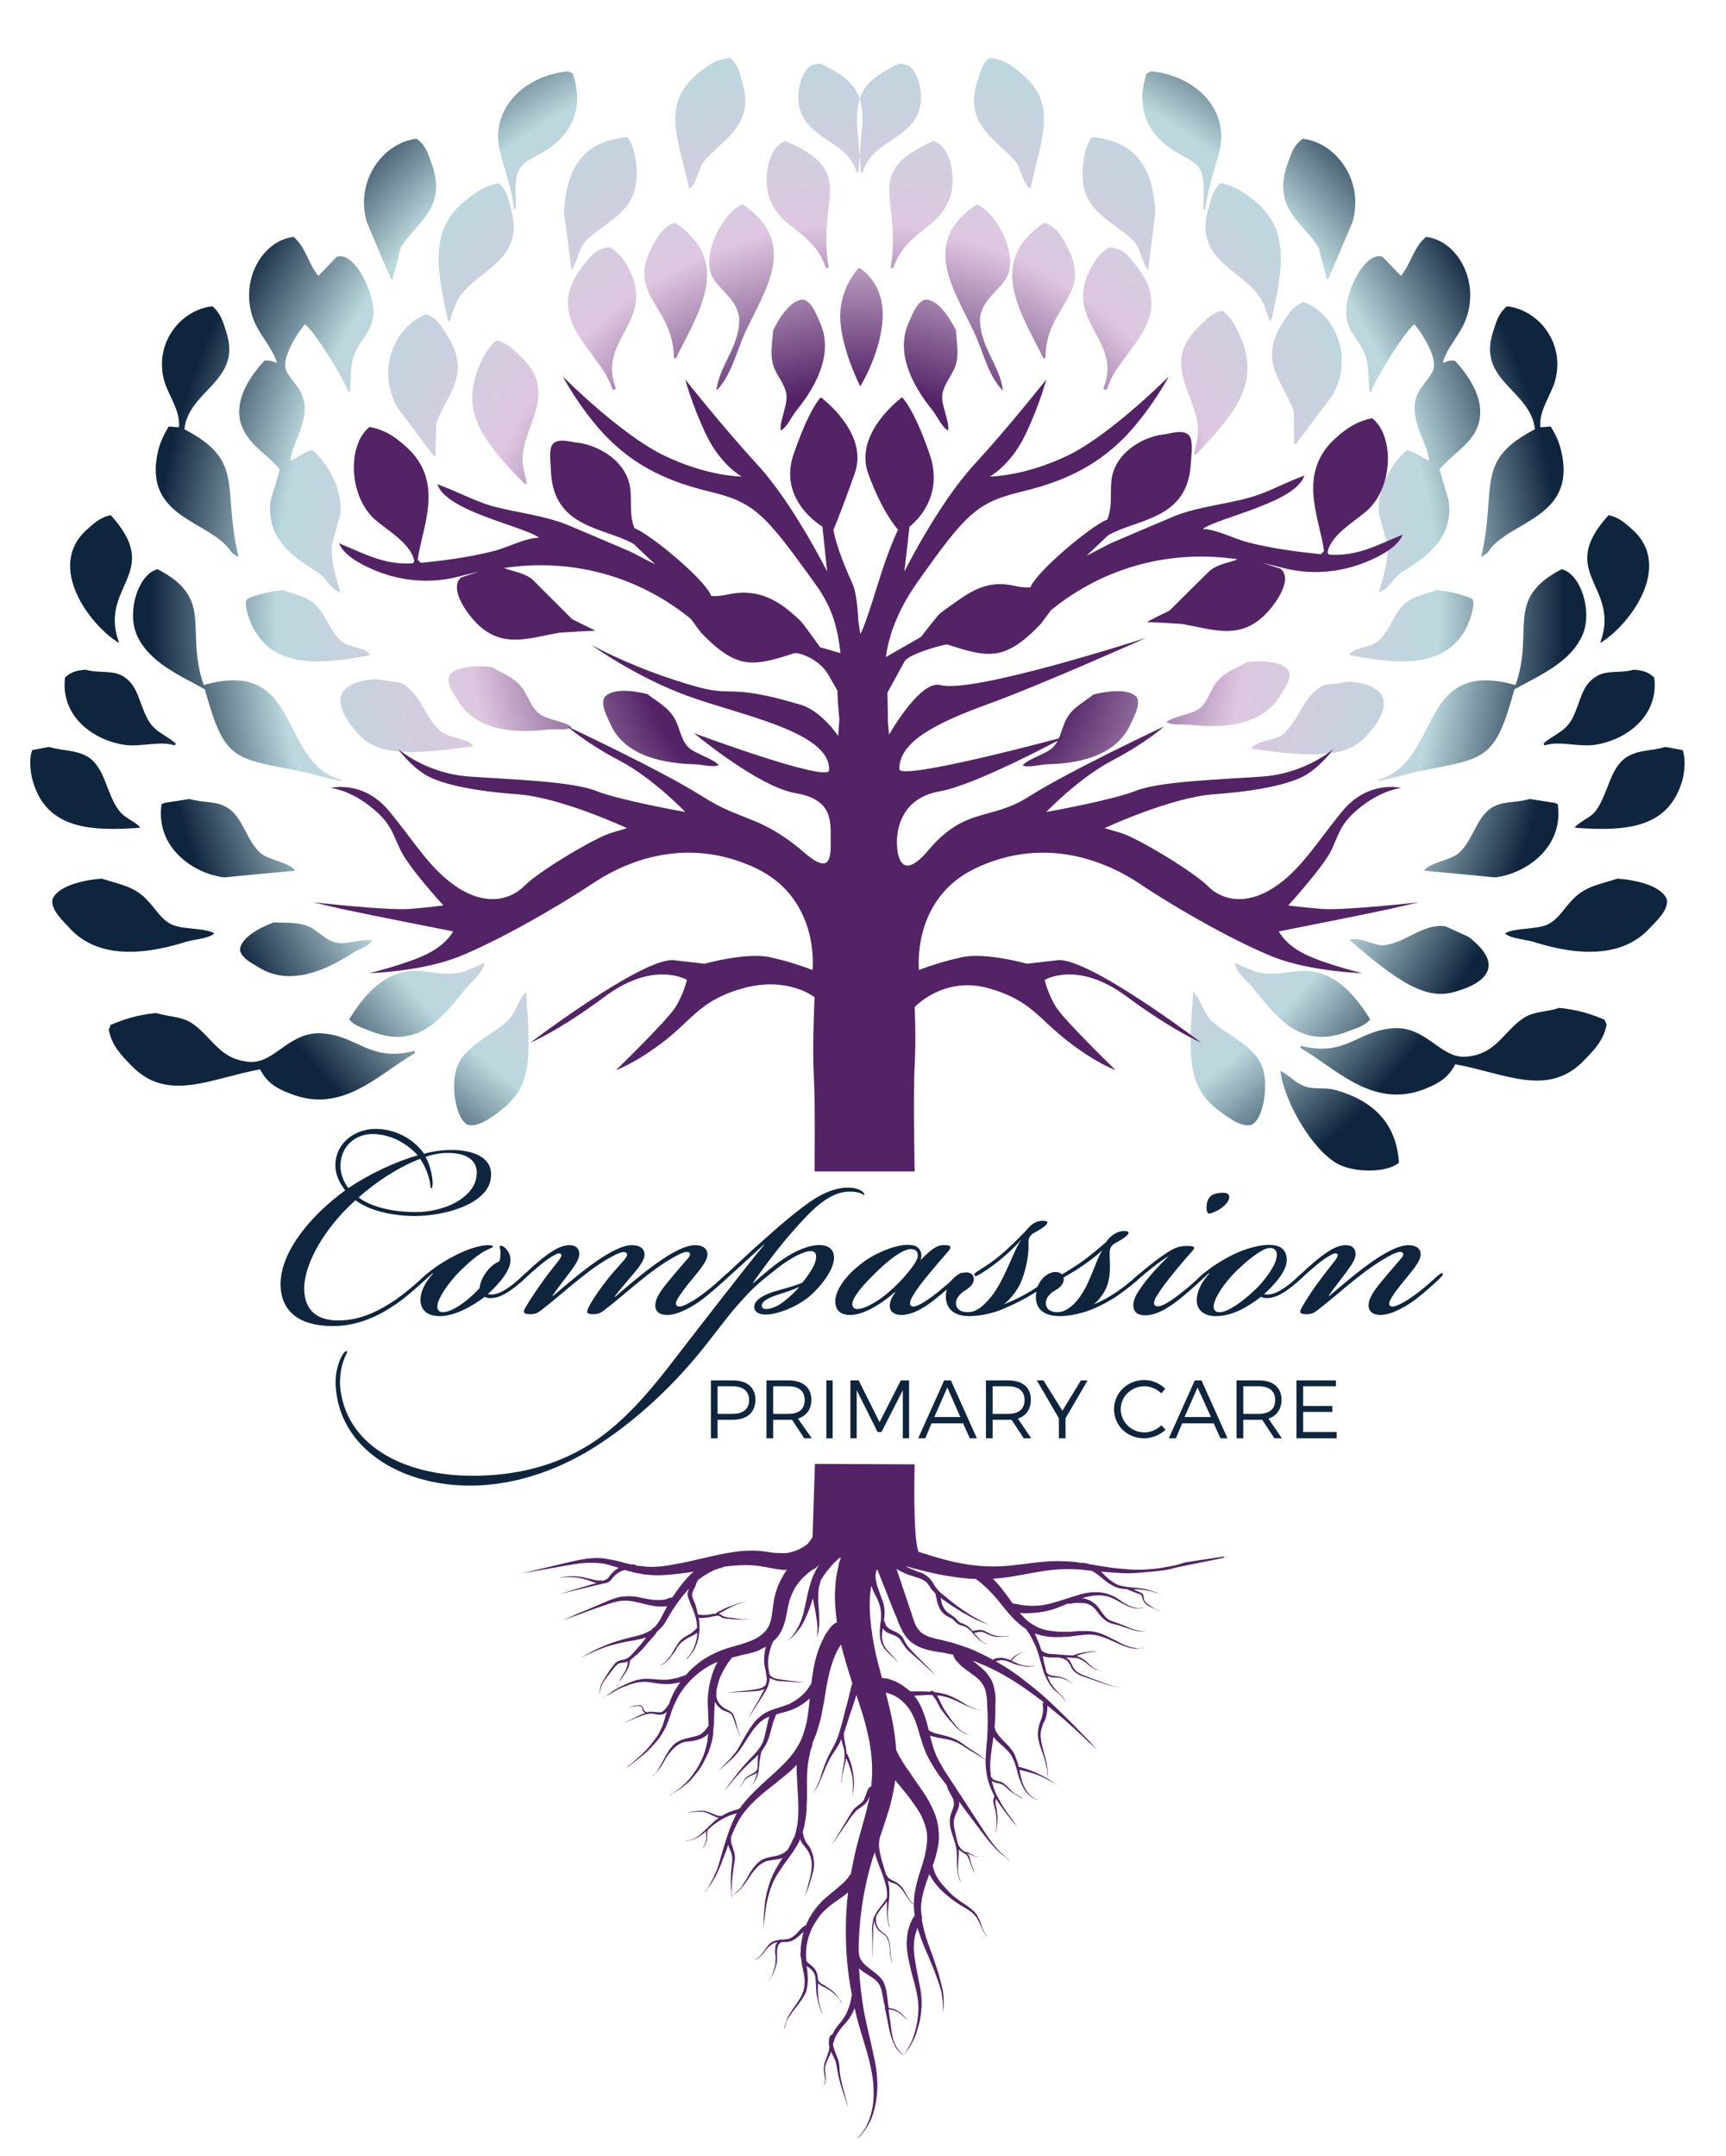
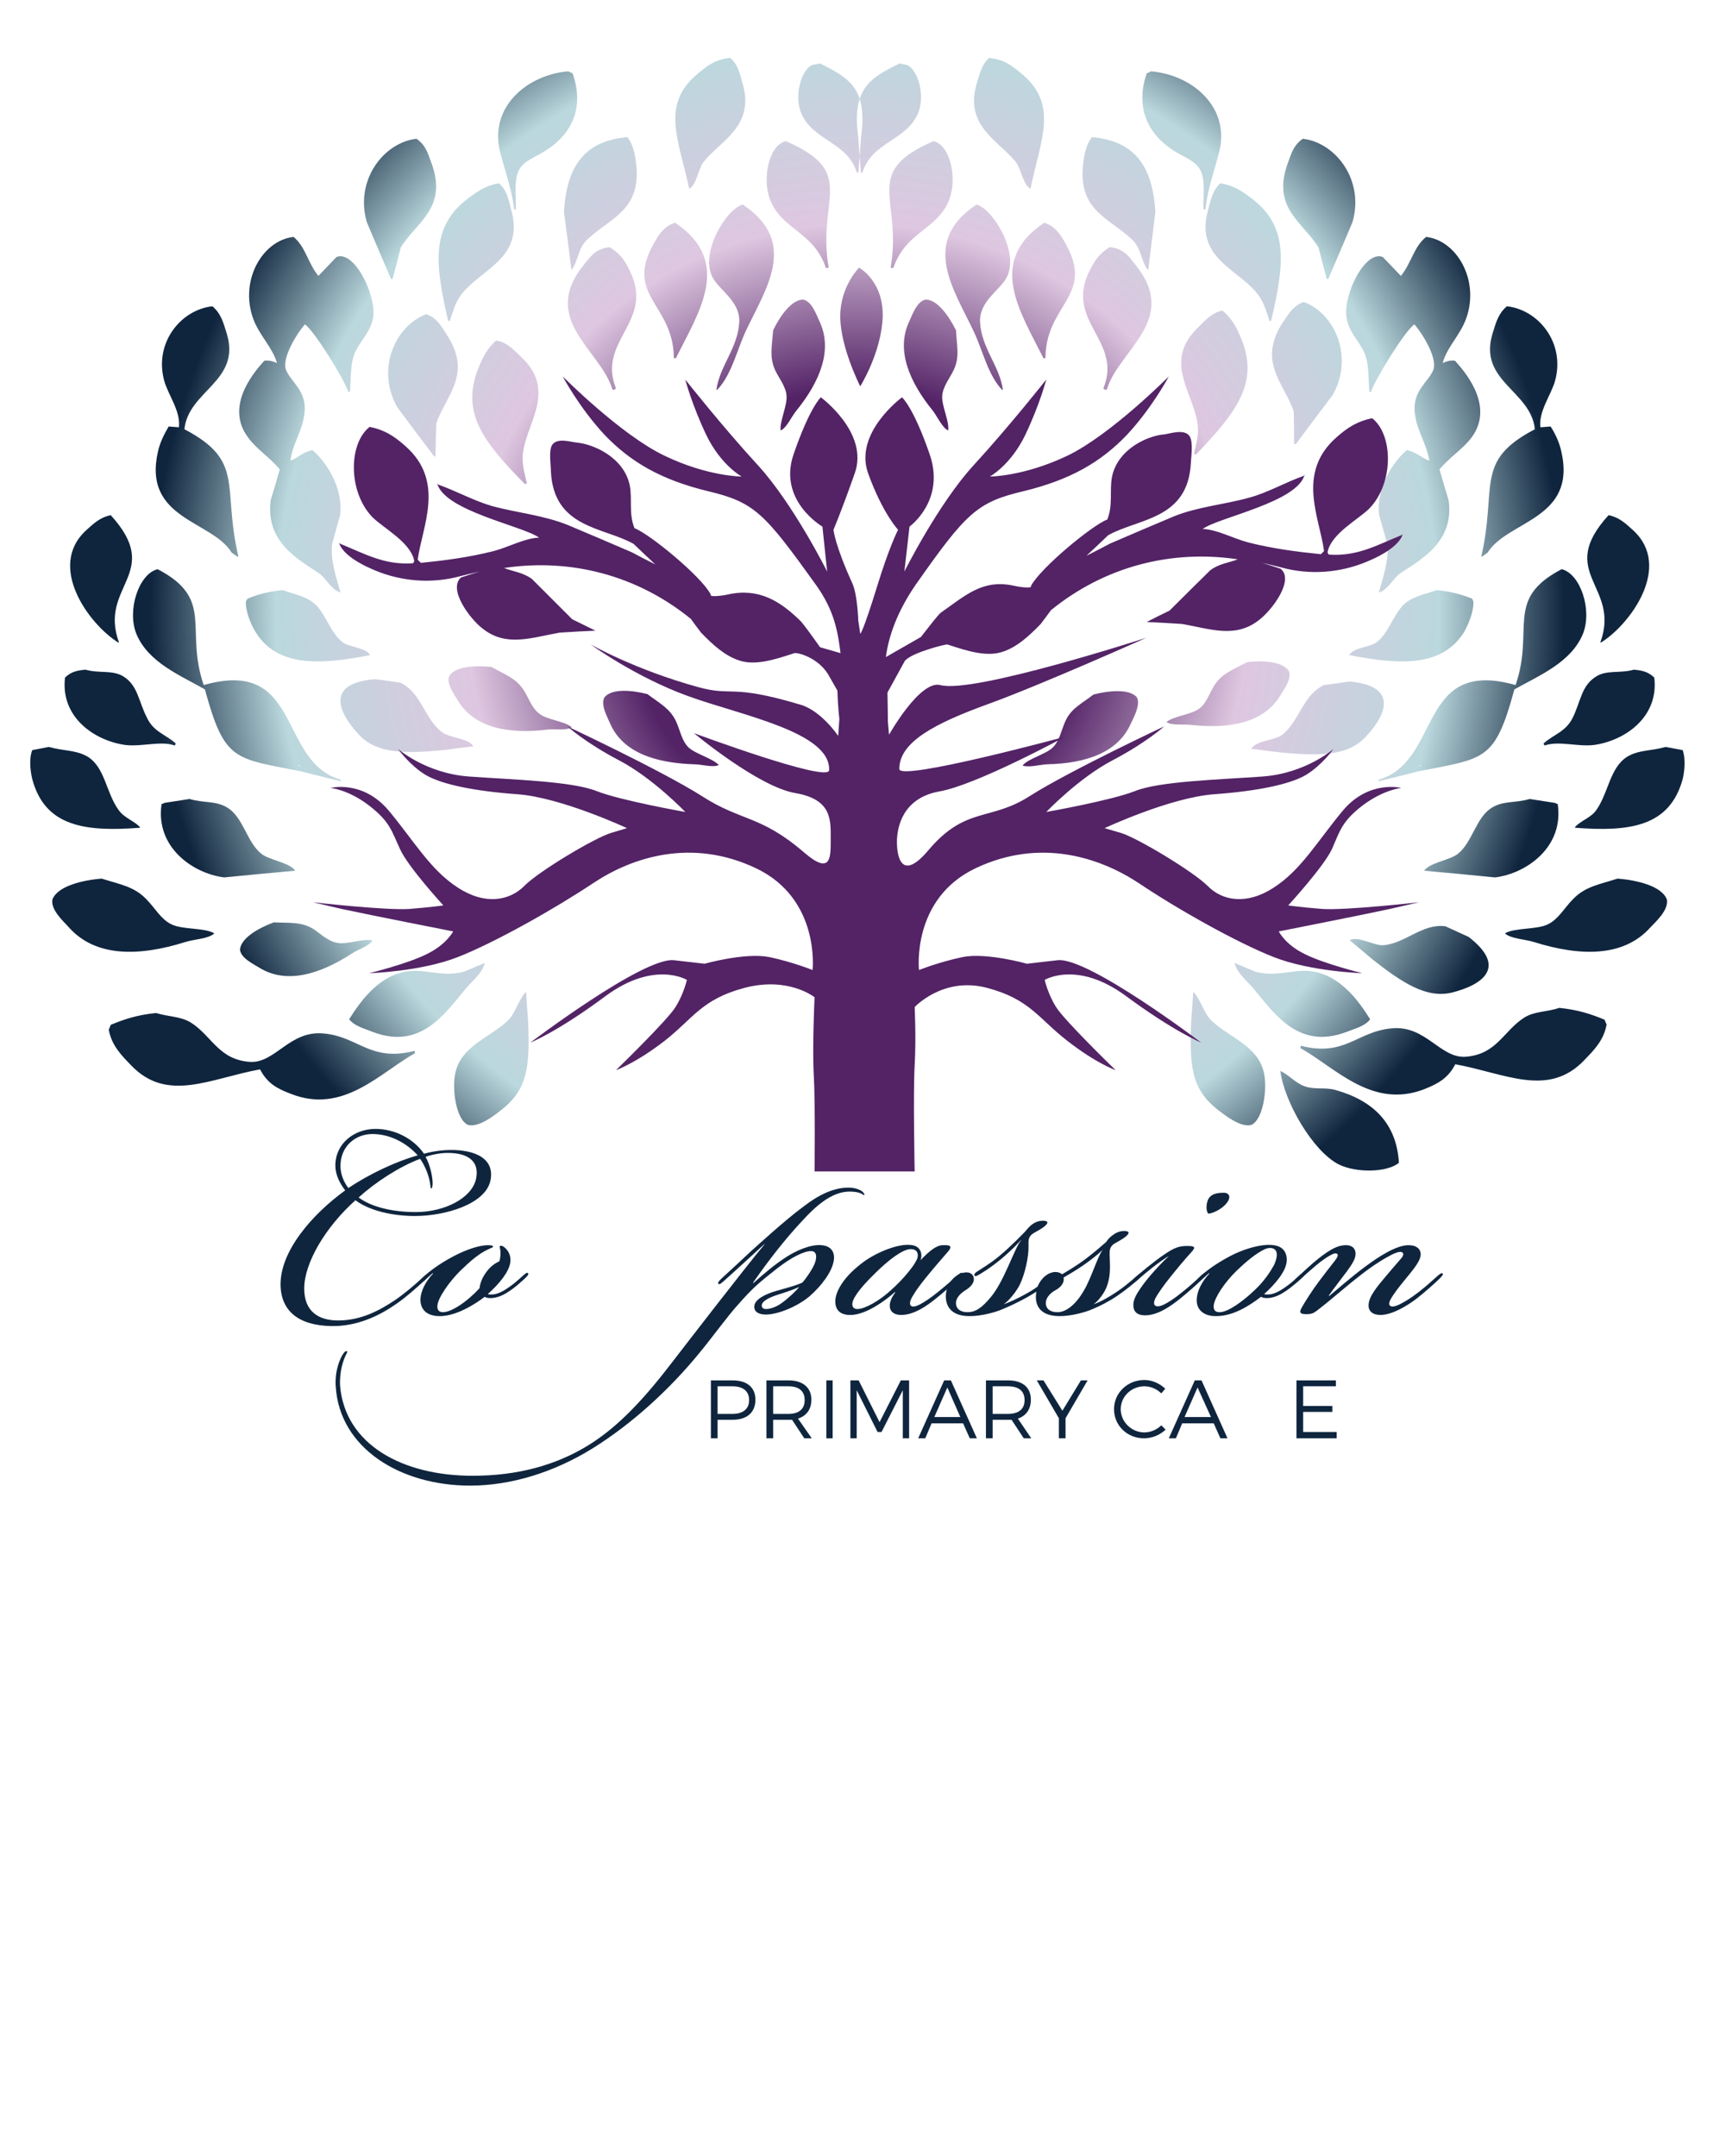
<svg xmlns="http://www.w3.org/2000/svg" version="1.2" viewBox="0 0 438 547" width="438" height="547">
  <title>Compassion Care logo 4c-ai</title>
  <defs>
    <radialGradient id="g1" cx="0" cy="0" r="1" gradientUnits="userSpaceOnUse" gradientTransform="matrix(.042,0,0,.042,225.566,308.261)">
      <stop offset=".414" stop-color="#532366" />
      <stop offset=".625" stop-color="#dec7e0" />
      <stop offset=".823" stop-color="#bad8dd" />
      <stop offset="1" stop-color="#0f253e" />
    </radialGradient>
    <radialGradient id="g2" cx="0" cy="0" r="1" gradientUnits="userSpaceOnUse" gradientTransform="matrix(178.861,0,0,178.861,217.579,155.828)">
      <stop offset=".319" stop-color="#532366" />
      <stop offset=".552" stop-color="#dec7e0" />
      <stop offset=".823" stop-color="#bad8dd" />
      <stop offset="1" stop-color="#0f253e" />
    </radialGradient>
  </defs>
  <style> .s0 { fill: #532366 } .s1 { fill: url(#g1) } .s2 { fill: url(#g2) } .s3 { fill: #0f253e } </style>
  <g id="Layer 1">
    <g id="&lt;Group&gt;">
-       <path id="&lt;Compound Path&gt;" fill-rule="evenodd" class="s0" d="m232.1 371.5c0 0-0.5 18.6 1 22.2 1.9 0.6 4.4 1.4 7.5 2.2 3.2 0.8 7.1 1.5 11.2 1.5 4.1 0.1 8.6-0.8 13.2-1.2 2.3-0.2 4.7-0.2 7 0q1.2 0.1 2.3 0.3 0.1 0 0.1 0 0 0 0.3 0 0.3 0 0.9 0.1 0.3 0 0.7 0.2 1.2 0.2 2.3 0.4c2.1 0.3 4.2 0.7 6.1 0.8 1.9 0.2 3.8 0.3 5.5 0.2 3.4-0.1 6.2-0.7 8.1-1.1q1.5-0.4 2.3-0.7c0.5-0.1 9.9-1.5 9.9-1.5 0 0 0.5 0.1 0 0.3-0.5 0.2-11.5 2.3-12.5 2.6-1.9 0.6-4.3 0.8-7.8 1.1-1.7 0.2-3.6 0.3-5.6 0.2-1.7-0.1-3.4-0.2-5.2-0.4q0.7 0.7 1.4 1.4c1 0.9 2 1.7 3.3 2.1 1.3 0.4 2.7 0.5 4 0.6 1.3 0.1 2.5 0.3 3.5 0.6 1 0.3 1.9 0.6 2.4 0.9 0.6 0.3 0.9 0.4 0.9 0.4 0 0-0.4-0.1-0.9-0.4-0.6-0.2-1.4-0.5-2.4-0.7-1-0.2-2.2-0.4-3.5-0.4q-0.3 0-0.5 0 0.2 0.1 0.6 0.3 0.3 0.1 0.7 0.3c0.3 0.1 0.5 0.2 0.8 0.4 0.2 0.1 0.3 0.2 0.4 0.4 0.1 0.2 0.1 0.4 0.1 0.6q0 0.4 0.2 0.8c0.3 0.6 0.9 1 1.4 1.3q0.7 0.5 1.4 0.9c0.8 0.4 1.4 0.7 1.4 0.7 0 0-0.6-0.2-1.5-0.7q-0.6-0.3-1.5-0.7c-0.5-0.3-1.1-0.7-1.4-1.3-0.2-0.3-0.3-0.7-0.4-1 0-0.3-0.1-0.5-0.3-0.6-0.2-0.2-0.5-0.2-0.8-0.3q-0.4-0.2-0.7-0.3c-0.9-0.3-1.5-0.6-1.5-0.6q-0.3-0.1-0.3-0.2c-0.8-0.1-1.5-0.1-2.3-0.3-0.7-0.2-1.4-0.5-2-0.9-0.6-0.3-1.2-0.8-1.7-1.2-1-0.8-1.9-1.6-2.8-2.1q-0.2-0.1-0.4-0.2c-1.7-0.2-3.4-0.4-5.1-0.4q-3.3-0.1-6.6 0.4c-4.4 0.6-8.8 1.8-13.3 2 0.9 1 2 2.2 3.1 3.7q0.9 1.2 1.8 2.5c0.2 0.1 0.6 0.2 1.4 0.3 0.8 0.2 2.1 0.4 3.7 0.4 1.6 0 3.4-0.2 5.3-0.8 2-0.5 4-1.3 6.2-1.9 2.1-0.7 4.4-1 6.5-0.6 1.1 0.2 2 0.6 2.9 1 0.8 0.5 1.5 1 2.2 1.5 1.4 0.9 2.7 1.3 3.6 1.4 0.5 0 0.9 0 1.1-0.1q0.4 0 0.4-0.1 0 0.1-0.4 0.2c-0.2 0-0.6 0.1-1.1 0.1-0.9 0-2.3-0.4-3.7-1.2-0.8-0.4-1.5-0.9-2.4-1.3-0.8-0.4-1.7-0.7-2.7-0.8-1.7-0.2-3.6 0.1-5.4 0.7q0.2 0 0.4 0c0.6 0.1 1.2 0.3 1.8 0.6 0.5 0.3 1.1 0.7 1.6 1.2 0.9 1 1.5 2.2 2.4 3.1 0.9 0.9 2.3 1.1 3.5 1.6 1.2 0.4 2.3 1 3.3 1.3 0.9 0.3 1.8 0.5 2.4 0.5q0.4 0 0.7 0 0.2 0 0.2 0 0 0-0.2 0-0.3 0.1-0.7 0.1c-0.6 0-1.5-0.1-2.5-0.4-1-0.3-2.1-0.7-3.3-1.1-0.6-0.2-1.3-0.3-1.9-0.5-0.7-0.2-1.4-0.5-1.9-1-1.2-0.9-1.8-2.1-2.7-3-0.9-0.8-1.9-1.2-2.8-1.2-1-0.1-1.8 0-2.4 0-0.5 0.1-0.9 0.2-0.9 0.2q-0.3 0-0.5-0.1c-1.1 0.5-2.1 0.9-3.2 1.3-2 0.7-4 1-5.7 1.1-1.3 0.1-2.4 0.1-3.3 0q0.4 0.5 0.9 1c0.9 1 2 1.8 3.2 2.4 1.2 0.7 2.6 1 4.1 1.2 1.4 0.2 2.9 0.2 4.3 0.2 1.5-0.1 2.9-0.3 4.4-0.2 1.5 0 2.9 0.3 4.1 0.8 1.2 0.5 2.3 1.1 3.3 1.6 2 1.1 3.8 1.8 5.1 1.9q0.2 0.1 0.4 0.1 0.2 0 0.4 0 0.2 0 0.4 0 0.2 0 0.3-0.1 0.5 0 0.5 0 0 0-0.5 0.1-0.1 0-0.3 0-0.2 0-0.4 0.1-0.2 0-0.4 0-0.2 0-0.4 0c-1.4-0.1-3.2-0.7-5.3-1.7-2-0.9-4.4-2.1-7.2-1.9-1.3 0.1-2.8 0.3-4.3 0.5-1.5 0.1-3 0.2-4.6 0.1-1.4-0.1-2.9-0.4-4.2-0.9q0.3 0.7 0.7 1.7c0.4 0.8 0.7 1.7 1 2.7q0.1 0 0.2 0.1 0 0 0.2 0.1 0.1 0.1 0.3 0.2c0.4 0.2 1 0.4 1.7 0.4 1.5 0.1 3.5 0.3 5.6 0.4q0 0 0 0c0 0 0.4-0.2 1.1-0.4 0.6-0.2 1.6-0.4 2.5-0.5 0.9-0.2 1.9-0.2 2.6-0.1 0.7 0 1.1 0.1 1.1 0.1 0 0-0.4-0.1-1.1-0.1-0.7 0-1.7 0.1-2.6 0.3-0.9 0.2-1.8 0.4-2.4 0.7q-0.2 0.1-0.4 0.1 0.4 0.1 0.8 0.3c0.5 0.2 1 0.5 1.4 0.8 0.7 0.6 1.4 1.3 2 1.8 0.6 0.4 1.2 0.7 1.6 0.8q0.2 0 0.3 0 0.1 0 0.2 0 0.2 0 0.2 0 0 0-0.2 0-0.1 0-0.2 0.1-0.1-0.1-0.3-0.1c-0.5 0-1.1-0.3-1.7-0.7-0.7-0.4-1.4-1.1-2.1-1.6q-0.6-0.4-1.3-0.7c-0.5-0.2-1-0.2-1.5-0.2q-0.9-0.1-1.8-0.1 0.1 0.1 0.3 0.2c0.4 0.3 0.8 0.7 1 1.2 0.3 0.5 0.4 1 0.8 1.5 0.6 0.9 1.8 1.4 2.9 1.8 1.2 0.5 2.3 0.9 3.4 1.3 1.1 0.4 2.1 0.8 3 1.1 0.9 0.3 1.6 0.4 2.2 0.5 0.5 0.1 0.8 0.1 0.8 0.1 0 0-0.3 0-0.8-0.1-0.6 0-1.3-0.2-2.2-0.4-0.9-0.3-2-0.6-3.1-1-1.1-0.4-2.2-0.8-3.4-1.2-0.6-0.2-1.2-0.4-1.7-0.7-0.6-0.3-1.1-0.7-1.5-1.2-0.4-0.5-0.5-1.1-0.8-1.5q-0.4-0.6-0.9-1c-0.7-0.4-1.4-0.5-1.9-0.6q-1.1 0-1.9 0c-0.8 0-1.6-0.2-2-0.3q-0.1-0.1-0.1-0.1c0.2 1 0.4 2.1 0.7 3.1q0.1 0.5 0.2 1 0.1 0.1 0.1 0.1 0 0 0.2 0.3c0.2 0.1 0.4 0.3 0.7 0.4 0.3 0.1 0.8 0.2 1.2 0.2 0.5 0.1 1 0.1 1.6 0.3 1 0.3 1.8 0.8 2.5 1.3 0.6 0.4 1 0.7 1 0.7 0 0-0.4-0.3-1.1-0.7-0.6-0.4-1.5-0.8-2.5-1.1-1-0.2-2 0-2.8-0.3q-0.3-0.1-0.6-0.2 0.3 0.8 0.7 1.6 0.5 0.8 1 1.4 0.6 0.7 1.1 1.2c0.7 0.7 1.3 1.3 1.6 1.8q0.2 0.4 0.3 0.6 0 0.2 0 0.2 0 0 0-0.2-0.1-0.2-0.4-0.6c-0.3-0.4-0.9-1-1.6-1.7q-0.6-0.4-1.2-1c-0.4-0.5-0.8-0.9-1.1-1.5-0.7-1.1-1.2-2.3-1.6-3.6-0.4-1.3-0.7-2.6-1.1-3.8-0.3-1.1-0.8-2.2-1.2-3-0.4-0.9-0.8-1.6-1.1-2.1-0.3-0.4-0.5-0.7-0.5-0.7q-0.2-0.2-0.2-0.4-1.2-0.8-2.2-1.7c-2.2-2-3.8-4.2-5.2-5.9-1.4-1.7-2.7-2.9-3.7-3.8-0.9-0.8-1.5-1.2-1.5-1.2q-0.1-0.1-0.2-0.2c-2.9-0.1-5.6-0.5-7.9-0.9-3.5-0.6-6.3-1.4-8.3-1.9q-1-0.3-1.7-0.5c0.6 0.4 1.2 0.7 2.1 1 0.6 0.3 1.3 0.5 2.1 0.8 0.8 0.4 1.6 0.9 2.2 1.7 0.3 0.4 0.6 0.8 0.8 1.2 0.2 0.3 0.4 0.7 0.7 1 0.5 0.7 1.2 1.3 1.9 1.8 2.8 2.4 5.8 4.5 8.2 5.8 1.2 0.7 2.3 1.2 3 1.5q0.6 0.2 0.9 0.3 0.3 0.1 0.3 0.2 0-0.1-0.3-0.2-0.3-0.1-0.9-0.3c-0.8-0.2-1.8-0.6-3.1-1.2-2.5-1.2-5.7-3.1-8.7-5.3q-0.1-0.1-0.3-0.3c0.1 0.5 0.2 1.2 0.4 1.8 0.3 0.8 0.8 1.6 1.7 2.2 0.4 0.3 0.9 0.6 1.4 1 0.3 0.2 0.5 0.4 0.7 0.7 0.2 0.2 0.4 0.4 0.5 0.5 0.4 0.3 1.1 0.4 1.6 0.7 0.6 0.3 1 0.7 1.4 1.1q0.2 0.3 0.4 0.5 0.1 0 0.2-0.1 0 0 0.4 0c0.3-0.1 0.7-0.2 1.2-0.2 0.4 0 1 0.1 1.5 0.4 0.6 0.3 1 0.6 1.6 0.8 1.1 0.4 2.3 0.5 3.2 0.4 0.9 0 1.5 0 1.5 0 0 0-0.6 0.1-1.5 0.1-0.9 0.1-2.1 0.2-3.3-0.2-0.6-0.2-1.2-0.5-1.6-0.7-0.5-0.3-1-0.3-1.4-0.3-0.4 0.1-0.8 0.1-1 0.2q-0.3 0.1-0.4 0.1c0.4 0.5 0.8 1 1.2 1.4 0.6 0.7 1.2 1.1 1.7 1.2q0.4 0.2 0.6 0.2 0.2 0 0.2 0 0 0-0.2 0-0.3 0-0.6-0.1c-0.5-0.2-1.2-0.5-1.9-1.2-0.4-0.4-0.9-0.9-1.4-1.5q-0.1 0-0.1-0.1 0 0 0-0.1-0.3-0.2-0.5-0.5c-0.4-0.4-0.9-0.7-1.4-1q-0.3-0.1-0.8-0.2c-0.3-0.1-0.6-0.2-0.9-0.4-0.3-0.2-0.5-0.4-0.7-0.6-0.2-0.2-0.4-0.4-0.6-0.6-0.4-0.3-1-0.5-1.5-0.8-0.5-0.3-1-0.7-1.3-1.1-0.4-0.5-0.6-0.9-0.8-1.4-0.4-0.9-0.5-1.7-0.6-2.2-0.1-0.5-0.2-0.8-0.2-0.8q0-0.1 0-0.2-0.3-0.3-0.5-0.6c-0.4-0.3-0.7-0.7-0.9-1.1-0.3-0.4-0.5-0.7-0.7-1-0.5-0.5-1.2-0.9-1.8-1.1-0.7-0.3-1.5-0.5-2.1-0.7-1.4-0.4-2.5-1-3.3-1.4q-0.3-0.2-0.6-0.4c0.7 2 1.6 4.9 2.8 8.3q0.4 1.3 0.9 2.7c0.3 0.9 0.6 1.9 0.9 2.7 0.3 0.8 0.8 1.6 1.3 2.1 0.5 0.6 1.3 1 2.2 1.4 0.9 0.3 2 0.6 3.1 0.8 1.1 0.3 2.3 0.6 3.5 0.9q0.4 0.2 0.9 0.3l0.8 0.3q0.9 0.3 1.8 0.6 0.8 0.3 1.7 0.7c0.6 0.3 1.1 0.5 1.7 0.8q1.5 0.7 2.9 1.5 0.1-0.1 0.2-0.2c0.3-0.1 0.9-0.3 1.5-0.3 0.6-0.1 1.3 0.1 1.9 0.3q0.4 0.1 0.8 0.3 0.1-0.1 0.4-0.4c0.3-0.4 0.8-0.8 1.4-1.1 0.5-0.3 1.1-0.6 1.6-0.6q0.3-0.1 0.5 0 0.3 0 0.3 0 0 0-0.3 0-0.2 0-0.5 0c-0.5 0.1-1.1 0.4-1.5 0.7-0.6 0.4-1 0.8-1.3 1.2q-0.2 0.2-0.3 0.3 0.5 0.3 1 0.5 1 0.5 2 0.7c0.7 0.2 1.3 0.2 1.9 0.2 0.5 0 1-0.1 1.3-0.1q0.5-0.1 0.5-0.1 0 0-0.5 0.1c-0.3 0.1-0.8 0.2-1.3 0.2-0.6 0.1-1.2 0.1-1.9-0.1-0.7-0.1-1.5-0.3-2.2-0.5-0.7-0.3-1.4-0.6-2-0.8q-1-0.3-1.8-0.2-0.6 0.1-1 0.3c3.1 1.7 5.9 3.7 8.5 5.8 3.6 2.8 6.6 5.7 9.2 8.3 2.6 2.5 4.6 4.7 6.1 6.2 1.4 1.6 2.2 2.5 2.2 2.5 0 0-0.8-0.9-2.4-2.3-1.5-1.5-3.7-3.5-6.4-5.9q-1.9-1.6-4.1-3.4 0 0.2 0 0.5c0 0.5-0.1 1.3-0.3 2.2-0.1 0.5-0.3 1-0.6 1.5-0.2 0.4-0.4 0.9-0.5 1.4-0.4 1-0.4 2.2-0.2 3.3 0.2 1.2 0.5 2.3 0.8 3.4 0.3 1.1 0.6 2.1 0.7 3 0.1 0.4 0.1 0.9 0.2 1.2q0 0.6 0 1c-0.1 0.5-0.1 0.8-0.1 0.8 0 0 0-0.3 0-0.8q0-0.4 0-1-0.1-0.5-0.3-1.2c-0.1-0.8-0.5-1.8-0.8-2.9-0.4-1-0.8-2.2-1.1-3.4-0.3-1.2-0.3-2.4 0-3.6 0.1-0.6 0.3-1.1 0.5-1.6q0.3-0.7 0.4-1.3c0.2-0.8 0.2-1.5 0.2-2-0.1-0.5-0.1-0.8-0.1-0.8q0-0.3 0.2-0.6-2.2-1.7-4.5-3.3c-3.7-2.6-7.8-5-12.2-6.7q-0.6-0.3-1.2-0.5 0.3 0.3 0.8 0.7c0.7 0.6 1.6 1.3 2.5 2.2q0.1 0.2 0.3 0.4 0.1 0.2 0.3 0.4c0.2 0.3 0.4 0.6 0.6 0.9 0.4 0.6 0.6 1.3 0.8 2 0.4 1.5 0.5 3 0.4 4.4 0 1.8 0 3.7-0.2 5.7q0 0.5 0.3 1.2c0.5 0.9 1.4 1.9 2.4 2.9 0.6 0.6 1.1 1.1 1.6 1.8 0.5 0.6 0.9 1.4 1.1 2.1q0.5 1.2 0.7 2.3 0.2 0 0.3 0c0 0 0.7 0.2 1.7 0.5 0.9 0.3 2.2 0.8 3.4 1.4 1.2 0.6 2.4 1.3 3.2 1.9 0.8 0.6 1.4 1 1.4 1 0 0-0.6-0.4-1.4-0.9-0.9-0.5-2.1-1.2-3.3-1.7-1.3-0.5-2.5-0.9-3.5-1.1-1-0.3-1.6-0.4-1.6-0.4q0 0 0 0 0.1 0.8 0.3 1.5c0.3 1.5 0.8 2.7 1.4 3.7 0.7 1 1.4 1.7 2 2q0.4 0.3 0.7 0.3 0.3 0.1 0.3 0.1 0 0-0.3 0-0.3-0.1-0.7-0.3c-0.7-0.3-1.5-1-2.2-1.9-0.7-1-1.2-2.3-1.7-3.7-0.4-1.4-0.7-3-1.4-4.4q-0.4-1-1.1-1.8c-0.5-0.6-1.1-1.1-1.6-1.6-0.8-0.7-1.7-1.4-2.3-2.3q0 0.4-0.1 0.7c-0.4 3.1-1 6-0.6 8.8q0 0.4 0.1 0.8 0.2 0 0.3 0.2c0 0 0 0.1 0.2 0.3q0.3 0.2 1 0.4c0.4 0.1 1 0.2 1.5 0.5 0.6 0.4 1 0.8 1.5 1.3 0.4 0.5 0.8 0.9 1.3 1.3 0.5 0.3 1 0.5 1.4 0.8 0.4 0.2 0.7 0.5 0.8 0.8q0.1 0.2 0.1 0.3 0 0.1 0.1 0.1-0.1 0-0.1-0.1 0-0.1-0.1-0.3c-0.2-0.2-0.5-0.5-0.9-0.7-0.4-0.3-0.9-0.5-1.4-0.8-0.5-0.3-1-0.7-1.5-1.2-0.4-0.4-0.9-0.8-1.4-1.1-0.5-0.2-1-0.3-1.5-0.4-0.4-0.1-0.9-0.3-1.1-0.5q0 0 0 0c0.4 2.1 1.3 3.9 2.2 5.4 1.1 2 2.3 3.5 3.1 4.6 0.8 1.1 1.2 1.7 1.2 1.7 0 0-0.5-0.6-1.4-1.6-0.8-1-2-2.5-3.3-4.4q-0.4-0.6-0.8-1.2 0 0 0 0c0 0.3-0.1 0.6-0.1 1 0 0.4 0.2 1 0.3 1.5q0.1 0.9 0.2 1.8c0.1 1.3-0.1 2.5-0.2 3.4q-0.1 0.7-0.3 1.1-0.1 0.4-0.1 0.4 0 0 0.1-0.4 0.1-0.4 0.2-1.1c0.1-0.9 0.1-2.1 0-3.3q-0.1-0.9-0.3-1.8c-0.1-0.5-0.3-1-0.4-1.5-0.1-0.5 0-1 0.1-1.2 0.1-0.3 0.1-0.5 0.1-0.5q0.1 0 0.1 0c-0.9-1.6-1.6-3.4-2-5.5-0.2-1.2-0.3-2.4-0.3-3.7-0.4-0.2-1.1-0.7-1.9-1.2-0.7-0.4-1.6-1-2.5-1.5-0.9-0.6-1.8-1.2-2.8-1.7-2-1-4.2-1-5.9-1.5q-0.6-0.1-1-0.3c0.4 1.6 0.8 3.1 1.4 4.6 0.6 1.5 1.5 3 2.4 4.5 3.9 5.9 7.7 11.8 10.6 16.2 1.5 2.2 2.9 3.9 4.1 4.9 0.5 0.5 1 0.9 1.3 1.1q0.6 0.4 0.6 0.4 0 0-0.6-0.3c-0.3-0.3-0.8-0.6-1.4-1.1-1.2-0.9-2.8-2.6-4.4-4.7-1.9-2.5-4.2-5.5-6.6-8.8q0 0.4 0 0.8-0.1 0.6-0.3 1.1c-0.3 0.7-0.6 1.3-0.8 1.9-0.5 1.3-0.2 2.9 0.2 4.4 0.1 0.8 0.4 1.5 0.5 2.3q0 0.1 0.1 0.1c0 0.3 0.2 0.6 0.5 1q0.3 0.5 1.1 1 0.1 0 0.2 0.1 0 0 0 0c0 0 0.3 0 0.8 0.2 0.4 0.2 1 0.6 1.5 0.8 0.6 0.2 1.2 0.3 1.7 0.3 0.4-0.1 0.7-0.1 0.7-0.1 0 0-0.3 0.1-0.7 0.1-0.5 0-1.1 0-1.7-0.2-0.6-0.2-1.2-0.5-1.6-0.6q-0.1-0.1-0.2-0.1 0 0 0.1 0.1c0.2 0.2 0.4 0.5 0.5 0.8 0.4 1.3 0.7 2.5 1.1 3.4 0.1 0.4 0.4 0.8 0.6 0.9 0.3 0.1 0.5 0.1 0.5 0.1 0 0-0.2 0-0.5-0.1-0.2-0.1-0.5-0.4-0.7-0.8-0.4-0.9-0.8-2.2-1.3-3.3q-0.2-0.5-0.5-0.8c-0.2-0.1-0.5-0.3-0.7-0.4-0.5-0.3-0.9-0.6-1.2-0.9q0 0.4 0 0.7c0 1.6-0.2 3-0.2 4.1 0 1.2 0.2 2.2 0.5 2.8q0.2 0.5 0.4 0.8 0.1 0.2 0.1 0.2 0 0-0.1-0.2-0.2-0.3-0.5-0.7c-0.3-0.7-0.5-1.6-0.6-2.9-0.1-1.2 0-2.6-0.1-4-0.1-1.5-0.6-3-1.1-4.5-0.3-0.8-0.5-1.6-0.6-2.4-0.1-0.8-0.1-1.7 0.1-2.5 0.2-0.8 0.5-1.4 0.7-2 0.2-0.6 0.2-1.1 0.1-1.6 0-0.5-0.3-0.9-0.5-1.3q-0.3-0.6-0.6-1.1-0.3-0.5-0.4-0.8-0.1-0.3-0.1-0.3-0.1-0.3-0.1-0.5-1-1.3-2-2.6c-1-1.5-2-3-2.8-4.6-0.9-1.7-1.4-3.4-1.9-5-0.5-1.6-0.9-3.1-1.4-4.4q-0.8-2-1.9-3.4c-1.4-1.8-3.1-2.8-4.3-3.2q-0.7-0.3-1.2-0.4 0.1 0.7 0.3 1.3c1 4 2 8.3 2.3 13q0 0.1 0 0.3 0.1 0.2 0.3 0.4-0.1 0 0 0.2 0.1 0.2 0.3 0.5 0.1 0.3 0.4 0.8 0.3 0.4 0.6 1 0.7 1.2 1.9 2.8c0.7 1.1 1.6 2.4 2.6 3.8 1 1.4 2 2.9 2.9 4.8 0.9 1.8 1.7 4 1.8 6.3 0.1 1.2 0.1 2.4-0.1 3.5-0.2 1.2-0.5 2.3-0.8 3.4q-0.3 0.9-0.6 1.8 0.1 0.7 0.5 1.7c0.4 1.1 1.2 2.3 2.2 3.4 1 1.2 2.1 2.3 3.4 3.3 1.3 1 2.8 1.8 4 2.9 0.6 0.5 1.1 1.1 1.4 1.8 0.4 0.6 0.6 1.3 0.8 1.9 0.4 1.2 0.8 2.1 1.3 2.7q0.3 0.4 0.6 0.6 0.2 0.2 0.2 0.2 0 0-0.2-0.2-0.3-0.2-0.7-0.6-0.3-0.4-0.7-1.1-0.3-0.7-0.7-1.5c-0.3-0.6-0.5-1.2-0.9-1.8q-0.6-0.9-1.5-1.6c-1.2-0.9-2.7-1.6-4.1-2.6-1.4-1-2.7-2.1-3.8-3.2-1.1-1.2-2-2.4-2.6-3.6q0-0.1-0.1-0.1-0.4 1.1-0.8 2.3c-0.7 2-1.2 4.1-1.3 6.1q0 1.1 0.2 2.2 0.1 0.3 0.1 0.6 0 0.1-0.1 0.2 0.3 1.6 0.7 3.2c0.5 1.9 1.2 3.8 1.9 5.6 0.6 1.8 1.2 3.5 1.7 5.1q0.7 2.5 1.1 4.5c0.2 1.3 0.2 2.5 0.2 3.5-0.1 1-0.2 1.8-0.3 2.3q-0.1 0.7-0.1 0.8 0-0.1 0.1-0.8c0.1-0.6 0.1-1.3 0.1-2.3 0-0.9-0.2-2.1-0.4-3.4q-0.5-2-1.4-4.3c-0.5-1.6-1.3-3.2-2-5-0.8-1.8-1.6-3.6-2.2-5.6q-0.3-0.7-0.5-1.4-0.2 0.6-0.4 1.3-0.3 0.9-0.4 2c-0.2 1.6-0.1 3.5 0.3 5.5 0.3 2 0.8 4.2 1.2 6.4 0.4 2.2 0.5 4.5 0.2 6.6q-0.2 1.6-0.6 3-0.4 1.4-0.8 2.6c-0.7 1.6-1.4 2.8-2 3.6q-0.4 0.6-0.6 0.9-0.3 0.3-0.3 0.3 0 0 0.2-0.3 0.3-0.3 0.6-1c0.5-0.8 1.2-2 1.7-3.6q0.4-1.2 0.7-2.6 0.3-1.4 0.4-2.9c0.2-2.1-0.1-4.2-0.6-6.4-0.5-2.1-1.2-4.2-1.6-6.3-0.5-2.1-0.8-4.1-0.7-5.9q0.1-1.3 0.3-2.4 0.3-1.1 0.6-1.9 0.1-0.3 0.3-0.6 0.1-0.3 0.2-0.5 0.2-0.4 0.3-0.4 0.1-0.3 0.3-0.5-0.1-1-0.2-2 0-0.5 0-0.9c-0.3-0.1-0.6-0.3-0.9-0.7-0.7-0.7-1.3-2-2.1-3-0.4-0.5-0.9-1-1.4-1.3-0.5-0.3-1.1-0.4-1.6-0.6q-0.3-0.2-0.6-0.4 0.1 0.5 0.2 0.9c0.2 0.9 0.2 1.7 0.2 2.6-0.1 1.7-0.3 3.2-0.4 4.5 0 1.3 0.1 2.4 0.3 3.1q0.2 0.6 0.3 0.9 0.2 0.2 0.2 0.3 0-0.1-0.2-0.3-0.2-0.3-0.4-0.8c-0.2-0.8-0.4-1.9-0.4-3.2-0.1-0.9 0-1.8 0-2.8q-0.1 0.2-0.2 0.3c-0.2 0.4-0.7 0.9-1.2 1.5-0.4 0.6-1 1.3-1.4 2.1q0 0.2 0 0.5c0 0-0.1 0.2 0 0.6 0 0.3 0 0.8 0.3 1.3 0.2 0.6 0.7 1.1 1.3 1.6 0.3 0.2 0.7 0.5 1 0.8 0.3 0.3 0.5 0.7 0.6 1.1 0.3 0.8 0.4 1.6 0.4 2.4 0.1 0.8 0.1 1.5 0.2 2.2 0.1 0.6 0.3 1.1 0.4 1.4 0.1 0.2 0.2 0.3 0.3 0.3q0 0.2 0 0.2 0 0 0-0.2c-0.1 0-0.2-0.1-0.3-0.3-0.2-0.3-0.4-0.8-0.5-1.4-0.1-0.7-0.2-1.4-0.2-2.2-0.1-0.7-0.1-1.6-0.5-2.3-0.1-0.4-0.3-0.8-0.6-1.1-0.3-0.2-0.6-0.5-0.9-0.7q-0.5-0.3-0.9-0.7-0.4-0.5-0.6-0.9c-0.3-0.6-0.4-1.1-0.4-1.5q-0.1 0.1-0.1 0.3-0.2 0.8-0.2 1.5c-0.1 4.2-0.2 8.4-0.2 8.4 0 0 0-4.2-0.1-8.4q0-0.8 0.2-1.5 0.1-0.8 0.4-1.5c0.5-0.9 1-1.7 1.5-2.3 0.5-0.6 0.9-1.1 1.1-1.5 0.3-0.3 0.4-0.6 0.4-0.6q0.1-0.2 0.2-0.3 0-0.4 0-0.8c0-1.6-0.5-3.3-1.1-4.9-0.6-1.7-1.3-3.3-1.8-4.9q-0.1-0.5-0.2-0.9-0.2 0.7-0.5 1.4c-2.4 7.8-3.6 16-3.6 23.9q0.1 0.2 0.1 0.4 0 0 0 0.1 0 0.1 0 0.2c0 0.1 0.1 0.4 0.2 0.7 0.2 0.6 0.8 1.5 1.8 2.3 0.5 0.4 1.2 0.9 1.8 1.4 0.7 0.5 1.4 1.1 2 1.9q0.5 0.6 0.7 1.4 0.3 0.7 0.4 1.4c0.2 1 0.3 1.9 0.4 2.8q0.1 0.8 0.2 1.6 0.2 0 0.5 0.1c0.6 0.1 1.5 0.4 2.2 0.9 0.8 0.6 1.3 1.3 1.8 1.7q0.4 0.3 0.7 0.4 0.1 0 0.2 0 0.1 0 0.1 0 0 0-0.1 0-0.1 0-0.2 0c-0.2-0.1-0.5-0.2-0.7-0.3-0.6-0.4-1.2-1.1-1.9-1.6-0.7-0.4-1.6-0.7-2.2-0.8q-0.2 0-0.4 0 0.2 1.8 0.5 3.6c0.2 1.7 0.4 3.4 0.9 4.7q0.4 1 0.9 1.7 0.5 0.7 1 1.1 0.4 0.4 0.7 0.6 0.3 0.1 0.3 0.1 0 0-0.3-0.1-0.3-0.1-0.8-0.5-0.5-0.4-1.1-1.1-0.5-0.7-0.9-1.7c-0.6-1.3-1-3-1.3-4.7q-0.4-1.9-0.8-3.9-0.1-0.1-0.1-0.2 0.1 0 0.1-0.1-0.1-0.6-0.3-1.3c-0.4-1.9-0.5-3.8-1.5-5-1-1.2-2.5-1.9-3.8-2.8q-0.5-0.4-1-0.8c0.2 3.7 0.6 7.2 1.2 10.6 0.7 3.9 1.7 7.5 2.4 11 0.8 3.4 1.2 6.7 1 9.6-0.2 2.9-0.8 5.3-1.6 7.2-0.9 1.9-1.9 3.2-2.6 4q-0.3 0.3-0.5 0.5-0.2 0.2-0.4 0.4-0.3 0.3-0.3 0.3 0 0 0.3-0.3 0.1-0.2 0.3-0.4 0.2-0.3 0.5-0.6c0.7-0.8 1.6-2.1 2.3-4 0.7-1.9 1.2-4.4 1.1-7.1 0-2.8-0.6-6-1.5-9.3-0.9-3.3-2.2-6.9-3.1-10.9q-0.1-0.4-0.2-0.9-0.3 0.6-0.6 1.2-0.4 0.9-1.1 1.8c-0.4 0.5-0.9 1.1-1.4 1.6-0.5 0.6-0.9 1.2-1.3 1.8-0.4 0.6-0.7 1.3-0.9 2q-0.1 0.4-0.2 0.7 0 0.5 0.2 1c0.2 0.7 0.6 1.6 1 2.7 0.2 0.5 0.3 1.1 0.4 1.7 0 0.6 0.1 1.1 0.1 1.7 0.3 2.3 1 4.5 1.4 6.2 0.5 1.7 0.7 2.8 0.7 2.8 0 0-0.3-1.1-0.9-2.8-0.5-1.6-1.3-3.8-1.7-6.1-0.1-0.6-0.2-1.2-0.3-1.7q-0.1-0.8-0.4-1.5c-0.3-0.7-0.7-1.4-1-2.1-0.2 0.7-0.5 1.3-0.8 1.9-0.3 0.7-0.6 1.3-0.7 2-0.1 0.6 0 1.3 0.1 1.9 0 0.6 0.1 1.1 0 1.6 0 0.5-0.2 0.9-0.4 1.2-0.4 0.6-0.8 0.7-0.8 0.7 0 0 0.4-0.2 0.8-0.7 0.1-0.3 0.2-0.7 0.3-1.2 0-0.5-0.1-1-0.2-1.6-0.1-0.6-0.2-1.2-0.1-2 0-0.7 0.3-1.4 0.6-2.1 0.2-0.7 0.5-1.4 0.7-2.1q0-0.4 0.1-0.7c-0.2-0.7-0.2-1.4-0.1-1.9q0-0.4 0.1-0.6 0.1-0.3 0.1-0.3c0.2-0.2 0.4-0.4 0.6-0.5q0 0 0.1 0 0.1-0.4 0.3-0.7c0.4-0.7 0.9-1.4 1.4-2 0.5-0.5 0.9-1.1 1.2-1.6q0.6-0.9 0.9-1.7c0.4-1 0.7-1.9 0.8-2.5 0.1-0.7 0.2-1.1 0.2-1.1q0-0.2 0.1-0.3-0.8-4.1-1.2-8.3c-0.5-5.7-0.5-11.8 0.2-17.8-0.8 0.7-1.9 1.5-3.1 2.3-0.8 0.6-1.7 1.2-2.5 2q-1.3 1.1-2.3 2.7c-1.4 2-2.4 4.5-2.7 7.2q-0.1 1.5 0 3 0 0 0 0.1 0.3 0.5 0.9 0.9c0.3 0.3 0.7 0.6 1.1 1 0.4 0.5 0.6 1 0.8 1.6q0.1 0.7 0.2 1.4 0 0 0.1 0.1 0 0 0.1 0.3 0.2 0.2 0.7 0.6c0.3 0.2 0.8 0.4 1.2 0.7q0.7 0.4 1.3 0.9c0.9 0.7 1.6 1.6 2 2.2q0.4 0.5 0.6 0.9 0.1 0.3 0.1 0.3 0 0-0.2-0.3-0.2-0.3-0.5-0.8c-0.5-0.7-1.3-1.4-2.2-2.1q-0.6-0.4-1.3-0.8c-0.4-0.2-0.9-0.4-1.2-0.6q-0.5-0.3-0.7-0.6c0 1-0.1 1.9 0 2.7 0 1 0.2 2 0.4 2.8 0.2 0.8 0.4 1.4 0.6 1.9 0.1 0.4 0.2 0.7 0.2 0.7 0 0-0.1-0.2-0.3-0.7-0.2-0.4-0.4-1.1-0.7-1.9-0.2-0.8-0.4-1.7-0.6-2.8-0.1-1-0.1-2.1-0.2-3.2q0-0.8-0.2-1.5-0.3-0.8-0.8-1.3c-0.3-0.4-0.8-0.7-1.3-1 0.2 1.2 0.3 2.3 0.3 3.5q0 1-0.2 2-0.1 0.5-0.2 0.9-0.2 0.5-0.4 0.9c-0.6 1.1-1.3 2-1.9 2.8-0.7 0.9-1.3 1.6-1.7 2.3-0.5 0.7-0.9 1.3-1.1 1.9q-0.1 0.4-0.2 0.8-0.1 0.3-0.1 0.5-0.1 0.5-0.1 0.5 0 0 0-0.5 0-0.2 0.1-0.6 0.1-0.3 0.2-0.7c0.2-0.6 0.5-1.3 0.9-2 0.5-0.8 1-1.6 1.6-2.4 0.6-0.9 1.3-1.8 1.7-2.9q0.2-0.4 0.3-0.8 0.1-0.4 0.2-0.8 0.1-0.9 0.1-1.9c-0.1-1.2-0.4-2.5-0.7-3.9q-0.1-0.8-0.2-1.6-0.2-0.6-0.2-1 0-0.4 0.1-0.6 0-0.3 0-0.3 0 0 0 0 0-0.4 0-0.7 0.2-2.1 0.7-4.1-0.4 0.4-1.2 1.1c-0.6 0.5-1.4 1.2-2.5 1.4-0.6 0.1-1.2 0.1-1.9 0.1q0 0 0 0c0 0-0.1 0.1-0.3 0.2-0.2 0.2-0.5 0.5-0.6 0.9-0.2 0.4-0.2 1-0.2 1.6 0 0.7 0 1.4 0 2.1-0.2 1.4-0.7 2.7-1.2 3.6q-0.4 0.7-0.7 1.1-0.3 0.3-0.3 0.3 0 0 0.3-0.4 0.3-0.3 0.6-1c0.4-1 0.9-2.3 0.9-3.6 0.1-0.7 0-1.4-0.1-2 0-0.7 0-1.3 0.1-1.9q0.2-0.5 0.5-0.8-0.1 0-0.2 0c-0.9 0.1-1.7 0.8-2.4 1.5-0.6 0.7-1.1 1.5-1.7 2-0.6 0.6-1.2 0.9-1.6 1q-0.4 0.1-0.6 0.1-0.1 0-0.1 0 0 0 0.1 0 0.2 0 0.6-0.1c0.4-0.2 0.9-0.5 1.5-1.1 0.5-0.5 1-1.3 1.6-2.1 0.3-0.4 0.6-0.8 1-1.1 0.5-0.4 1-0.6 1.5-0.7q0.5-0.1 1-0.2 0 0 0 0c0.2-0.1 0.3-0.1 0.5 0 0.5-0.1 1.1-0.1 1.5-0.2 0.9-0.2 1.6-0.8 2.1-1.3 0.5-0.6 1-1.1 1.3-1.4 0.4-0.3 0.6-0.5 0.6-0.5q0.2-0.2 0.5-0.2 0.5-1.3 1.2-2.4c0.7-1.2 1.5-2.3 2.4-3.2 0.8-1 1.8-1.7 2.6-2.4 1.6-1.3 2.9-2.4 3.7-3.2q0.5-0.6 0.8-0.9 0.2-0.4 0.2-0.4 0.2-0.3 0.5-0.5 0.5-2.7 1.1-5.4c1.1-4.7 2.6-9.1 3.5-13.4q0.1-0.5 0.2-1-0.2 0.4-0.4 0.9c-0.2 0.4-0.5 0.8-0.9 1.2-0.4 0.3-0.8 0.6-1.2 0.9-0.5 0.3-0.9 0.6-1.2 1q-0.5 0.6-1 1.2c-2.5 3.7-5 7.3-5 7.3 0 0 2.3-3.8 4.6-7.6 0.3-0.4 0.5-0.9 0.9-1.4 0.3-0.4 0.8-0.8 1.2-1.1 0.4-0.3 0.8-0.6 1.1-0.9 0.3-0.3 0.5-0.7 0.6-1 0.3-0.7 0.5-1.4 0.7-1.9q0.2-0.4 0.3-0.6 0.2-0.2 0.2-0.2 0.2-0.2 0.5-0.3 0.1-1.4 0.2-2.8 0.1-3.1-0.3-6.1c-0.5-4-1.6-7.9-2.8-11.6q-0.4-1.4-0.9-2.7-0.3 1.1-0.8 2.6c-0.4 1.3-1 2.8-1.5 4.5q-0.4 1.2-0.8 2.5-0.1 0.5 0 1.2c0.1 0.6 0.2 1.4 0.4 2.2 0.1 0.6 0.2 1.2 0.2 1.9q0.2 0 0.3 0.3c0 0 0.3 0.6 0.7 1.7 0.3 1 0.7 2.4 0.8 3.9 0.2 1.4 0.1 2.9-0.1 3.9q-0.1 0.9-0.2 1.3-0.1 0.5-0.1 0.5 0 0 0.1-0.5 0.1-0.5 0.1-1.3c0.1-1 0.1-2.5-0.1-3.9-0.3-1.4-0.7-2.7-1.1-3.7q-0.3-0.7-0.5-1.1c-0.2 1.7-0.7 3.2-0.9 4.4-0.1 0.6-0.2 1.1-0.2 1.5 0 0.4 0 0.6 0 0.6q0 0-0.1-0.6c0-0.4 0.1-0.9 0.2-1.6 0.1-1.3 0.6-3 0.6-4.7 0.1-0.9-0.1-1.7-0.3-2.5-0.2-0.6-0.4-1.3-0.5-1.9q-0.2 0.6-0.5 1.1c-0.9 1.7-2.1 3.1-2.8 4.7-0.8 1.5-1.3 3.1-1.9 4.4-0.5 1.3-1.1 2.3-1.6 3q-0.3 0.5-0.5 0.7-0.2 0.3-0.2 0.3 0 0 0.2-0.3 0.2-0.3 0.5-0.8c0.4-0.7 0.9-1.7 1.4-3 0.4-1.4 0.9-2.9 1.6-4.6 0.6-1.6 1.7-3.2 2.4-4.8 0.8-1.7 1.2-3.5 1.7-5.2 0.4-1.7 0.8-3.2 1.2-4.6 0.7-2.7 1.1-4.5 1.1-4.5q0.1-0.3 0.2-0.5-0.8-2.6-1.6-5.2-0.7-2.4-1.3-4.7c-0.1 0.3-0.4 0.6-0.6 1-0.9 1.5-1.9 4.1-2.6 7.4-0.4 1.7-0.7 3.6-1 5.6-0.4 2.1-0.7 4.3-1.4 6.5-0.4 1.5-0.9 3-1.6 4.4q0 0.5-0.2 1.1 0 0-0.1 0.4c-0.2 0.3-0.3 0.8-0.4 1.4-0.3 1.2-0.6 3-0.7 5.3-0.1 2.2 0.1 4.9-0.1 7.9 0 1.5-0.2 3-0.5 4.6 0 0.4-0.2 0.8-0.3 1.2q0 0.3-0.2 0.7 0 0.3 0.1 0.5 0.1 0.7 0.4 1.4c0.1 0.5 0.5 0.9 0.8 1.4 0.4 0.5 0.8 1.1 1 1.8q0.4 1 0.5 2c0.2 1.4 0 2.7-0.4 3.9-0.3 1.3-0.7 2.3-1 3.3-0.4 0.9-0.6 1.7-0.8 2.3-0.1 0.5-0.2 0.9-0.2 0.9 0 0 0.1-0.4 0.2-0.9 0.1-0.6 0.3-1.4 0.6-2.4 0.2-0.9 0.6-2 0.8-3.2 0.3-1.2 0.4-2.6 0.2-3.8q-0.2-1-0.6-1.8c-0.2-0.5-0.6-1-1-1.5-0.4-0.5-0.8-1-1.1-1.6q-0.1-0.2-0.2-0.4-0.1 0.4-0.3 0.8c-1.5 2.8-3.6 5.2-5.1 7.6-1.6 2.3-2.4 4.9-2.9 7.2-0.5 2.2-0.6 4.2-0.8 5.5-0.1 1.3-0.2 2.1-0.2 2.1 0 0 0.1-0.8 0.1-2.1 0-1.4 0.1-3.3 0.4-5.6 0.4-2.3 1.1-5 2.5-7.6 0.6-1.1 1.2-2.1 1.9-3.1q-0.6 0.2-1.3 0.3c-0.9 0.2-1.9 0.2-2.9 0.5-0.9 0.4-1.9 1-2.6 1.9-0.8 0.8-1.4 1.8-2 2.7-0.6 0.9-1.2 1.7-1.8 2.4-0.6 0.6-1.2 1.1-1.6 1.3q-0.5 0.2-0.6 0.3 0 0.4 0 0.6 0.1 0.7 0.1 0.7 0 0-0.1-0.6-0.1-0.3-0.1-0.6 0 0-0.1 0 0.1 0 0.1 0-0.1-0.6-0.1-1.3c-0.2-1.5-0.2-3.5 0-5.5 0.1-1 0.3-2 0.2-2.9 0-0.8-0.4-1.6-0.7-2.3q-0.2-0.5-0.3-0.9-0.3 0.9-0.6 1.8c-0.7 1.6-1.2 3.2-1.8 4.5-0.3 0.7-0.6 1.3-0.9 1.9q-0.3 0.4-0.5 0.8-0.2 0.3-0.4 0.7c-0.3 0.4-0.6 0.8-0.8 1.1q-0.4 0.5-0.6 0.8-0.6 0.7-0.6 0.7 0 0 0.5-0.7 0.3-0.3 0.6-0.8c0.2-0.4 0.5-0.8 0.7-1.2q0.2-0.4 0.4-0.8 0.2-0.3 0.4-0.8c0.3-0.5 0.5-1.2 0.8-1.8 0.5-1.4 0.9-3 1.4-4.7 0.5-1.7 1.1-3.6 1.8-5.5 0.5-1.3 1.1-2.7 1.8-4q-0.5 0.2-1.3 0.4c-1.4 0.5-3.2 1.4-4.8 2.7q-0.5 0.4-1 0.9 0 0 0 0 0 0-0.2 0.2-0.1 0.2-0.2 0.6c-0.1 0.5 0 1.2-0.1 2-0.2 0.7-0.5 1.4-0.8 1.8-0.4 0.4-0.6 0.7-0.6 0.7 0 0 0.2-0.3 0.5-0.7 0.3-0.5 0.6-1.2 0.7-1.9 0.1-0.7-0.1-1.4 0-2q0.1-0.1 0.1-0.2-0.4 0.3-0.7 0.6c-0.8 0.6-1.5 1.1-2.2 1.4-0.8 0.3-1.4 0.4-1.9 0.5-0.2 0-0.4-0.1-0.5-0.1q-0.2 0-0.2 0 0 0 0.2 0c0.1 0 0.3 0 0.5 0 0.5 0 1.1-0.2 1.8-0.5 0.7-0.4 1.4-0.9 2.1-1.6 0.7-0.6 1.4-1.4 2.2-2.1q0.8-0.8 1.8-1.5-0.4-0.1-0.9-0.3c-0.8-0.3-1.8-1-2.9-1.2-1.1-0.2-2.3 0-3.2 0.1-0.8 0.1-1.4 0.3-1.4 0.3 0 0 0.6-0.2 1.4-0.4 0.9-0.2 2-0.4 3.2-0.3 0.6 0.1 1.2 0.3 1.7 0.5 0.5 0.2 1 0.4 1.4 0.6 0.4 0.1 0.7 0.2 0.9 0.2q0.4 0 0.4 0 0.1 0 0.2 0c0.8-0.5 1.6-0.9 2.2-1.1 0.8-0.3 1.4-0.5 1.9-0.6q0.3-0.1 0.4-0.2 0.3-0.3 0.5-0.7c1.4-1.8 3.1-3.5 4.8-5.1 1.8-1.7 3.6-3.2 5.2-4.8 1.7-1.6 3.2-3.4 4.3-5.3 1.1-1.8 1.7-3.9 2.2-6 0.4-2 0.6-4.1 0.8-6-0.6 0.5-1.3 1.1-2.1 1.6q-1.1 0.7-2.5 1.3c-0.9 0.3-1.8 0.6-2.8 0.8q-0.5 0.2-1 0.3-0.1 0.1-0.2 0.2c0 0-0.1 0.3-0.3 0.8-0.3 0.6-0.5 1.4-0.8 2.5-0.3 1.1-0.6 2.4-1.2 3.7-0.3 0.7-0.7 1.3-1.2 2q-0.1 0.1-0.2 0.2 0 0.1 0 0.2c0 0-0.2 0.6-0.3 1.5-0.2 0.8-0.2 2-0.4 3.2q0 0 0 0 0 0 0 0.1c-0.2 1.2-0.7 2.4-1.3 3.1-0.3 0.4-0.6 0.7-0.8 0.8q-0.3 0.3-0.4 0.3 0.1 0 0.4-0.3c0.2-0.2 0.5-0.4 0.7-0.8 0.5-0.7 0.8-1.7 1-2.7q-0.2 0.2-0.6 0.4c-0.6 0.3-1.5 0.6-2.2 1.2-0.3 0.2-0.5 0.6-0.7 1-0.2 0.4-0.4 0.7-0.7 1q-0.3 0.3-0.6 0.5-0.2 0.2-0.2 0.2 0 0 0.2-0.2c0.1-0.1 0.4-0.3 0.6-0.6q0.3-0.3 0.6-0.9c0.2-0.4 0.3-0.9 0.7-1.2 0.7-0.7 1.6-1 2.1-1.3q0.4-0.3 0.6-0.5c0.1-0.2 0.1-0.3 0.1-0.3q0.1 0 0.2-0.1c0.1-1.1 0.1-2.2 0.1-3q0.1-0.4 0.1-0.7-0.3 0.2-0.5 0.5c-2.3 2-4.3 4.1-5.7 5.8-0.7 0.9-1.3 1.6-1.7 2.1-0.4 0.5-0.6 0.8-0.6 0.8 0 0 0.2-0.3 0.5-0.8 0.4-0.6 0.9-1.3 1.6-2.2 1.3-1.8 3.2-4.1 5.3-6.2q0.8-0.8 1.4-1.7 0.6-0.8 1-1.8c0.4-1.2 0.6-2.5 0.9-3.6 0.2-1 0.4-1.9 0.6-2.6q-1.3 0.5-2.4 1.5c-1.5 1.4-2.6 3.2-3.7 4.9q-0.8 1.3-1.6 2.4-0.9 1.1-1.7 1.9c-1.2 1.1-2.2 1.9-2.9 2.6q-0.5 0.5-0.7 0.8-0.2 0.3-0.2 0.3 0 0 0.2-0.3 0.2-0.3 0.7-0.9c0.6-0.7 1.5-1.6 2.6-2.7q0.8-0.9 1.6-2 0.7-1.2 1.4-2.5c1-1.7 2-3.6 3.5-5.2 0.8-0.8 1.7-1.5 2.7-2 1-0.5 2-0.8 3-1.1 0.9-0.3 1.8-0.6 2.6-0.9q1.1-0.6 2-1.2c1.2-0.9 2.1-1.8 2.6-2.5 0.5-0.7 0.7-1.1 0.7-1.1q0.2-0.2 0.3-0.4 0.1-1.1 0.3-2.2c0.5-3.7 1.5-6.8 2.6-8.9 0.2-0.5 0.5-1 0.7-1.4q0.4-0.6 0.7-1 0.6-0.8 0.6-0.8c0.3-0.4 0.7-0.7 1.1-1q0.2-0.1 0.5-0.2c-0.4-2.9-0.6-5.5-0.5-7.6 0.1-1.2 0.1-2.2 0.2-3.1q0.1-0.7 0.2-1.3 0.1-0.6 0.2-1 0.2-1 0.3-1.5 0.1-0.5 0.1-0.5c0.2-0.5 0.3-1 0.5-1.4h-0.3q-0.2 0.1-0.6 0.5c-0.5 0.5-1.2 1.1-1.9 2-0.8 0.9-1.6 2-2.3 3.2q-0.1 0.2-0.1 0.3 0 0.2 0 0.3 0 0-0.1 0.1 0 0.2-0.1 0.4-0.1 0.3-0.2 0.7 0 0.4-0.1 0.9c-0.1 1.3-0.1 3.1 0.1 4.9 0.1 1 0.1 1.9 0.1 2.8 0 0.4 0 0.8 0 1.2q-0.1 0.3-0.1 0.6 0 0.3-0.1 0.6 0 0.5-0.2 0.9 0 0.2-0.1 0.4 0 0.2-0.1 0.3-0.2 0.6-0.2 0.6 0 0 0.2-0.6 0-0.2 0-0.3 0-0.2 0.1-0.4 0-0.4 0-1 0.1-0.2 0.1-0.5-0.1-0.3-0.1-0.6c0-0.4 0-0.8-0.1-1.2q-0.2-1.3-0.4-2.7c-0.2-1-0.5-2.1-0.6-3.1-0.5 1.4-0.9 2.8-1.5 4.1-0.6 1.4-1.2 2.7-2 3.7-0.7 1-1.4 1.7-1.9 2.2q-0.5 0.3-0.7 0.5-0.2 0.1-0.2 0.1 0 0 0.2-0.2 0.2-0.1 0.6-0.5c0.4-0.5 1.1-1.3 1.6-2.4 0.6-1 1.1-2.3 1.5-3.8 0.3-1.4 0.7-3 1-4.6 0.4-1.6 0.8-3.2 1.4-4.7 0.5-1.1 1-2.1 1.6-3q-0.5 0.6-1.2 1.1 0 0-0.2 0.1-0.1 0-0.4 0.2c-0.4 0.3-1 0.7-1.6 1.3-0.7 0.6-1.4 1.3-2.1 2.3-0.8 1-1.4 2.3-1.9 3.7-0.5 1.4-0.7 3.3-1.2 5.4-0.3 1.1-0.7 2.2-1.3 3.3q-0.7 1.2-1.8 2.1c-0.2 0.5-0.5 1.2-0.7 1.9-0.3 1-0.6 2.2-0.6 3.5q0 1 0.2 2 0.1 0.4 0.1 0.9 0.1 0 0.2 0.1 0 0 0 0.1 0 0.1 0.1 0.2c0.2 0.2 0.5 0.4 0.8 0.6 0.8 0.3 2 0.4 3.2 0.6 2.4 0.3 4.8 0.5 4.8 0.5 0 0-2.4 0-4.8-0.2q-0.9-0.1-1.8-0.1-0.8-0.1-1.5-0.4-0.6-0.2-0.9-0.4 0 0.1 0 0.3c-0.1 1.5-0.9 2.9-1.6 4-0.7 1.1-1.4 2.2-2 3.1-1.1 1.8-1.9 3-1.9 3 0 0 0.7-1.2 1.7-3.1 0.6-0.9 1.2-2 1.8-3.2q0.4-0.6 0.7-1.3-0.4 0.2-0.9 0.3c-0.9 0.3-2.2 0.3-3.5 0.4-2.5 0.1-5.1 0.2-5.1 0.2 0 0 2.6-0.3 5.1-0.5 1.3-0.2 2.5-0.3 3.4-0.6 0.4-0.1 0.7-0.3 0.9-0.5q0.3-0.2 0.3-0.2 0.1-0.1 0.1-0.2 0.3-0.7 0.3-1.4c-0.1-0.7-0.2-1.4-0.3-2.1-0.2-0.7-0.3-1.4-0.4-2.1 0-1.4 0.1-2.7 0.4-3.8q0-0.1 0-0.2-1.1 0.6-2.2 1.1c-1.2 0.4-2.3 0.7-3.5 0.9q-1.4 0.4-2.8 0.7 0 0 0 0c0 0-0.4 0.5-1 1.3-0.6 0.9-1.4 2.2-2.1 3.8q-0.5 1.4-0.9 3.2 0 0.1 0 0.3c0 0 0 0.2 0 0.6-0.1 0.3 0 0.9 0.2 1.5 0.2 0.6 0.6 1.2 1.2 1.7q0.4 0.4 1 0.7c0.4 0.2 0.9 0.4 1.3 0.7q0.3 0.2 0.5 0.5 0.2 0.3 0.3 0.7 0.2 0.6 0.4 1.2 0.3 1.3 0.6 2.3c0.1 0.3 0.2 0.6 0.3 0.9q0.2 0.4 0.4 0.6c0.3 0.3 0.5 0.2 0.5 0.2 0 0-0.2 0.1-0.5-0.2q-0.3-0.2-0.5-0.6c-0.1-0.2-0.2-0.5-0.3-0.9q-0.4-0.9-0.8-2.2c-0.3-0.8-0.5-1.8-1.2-2.2-0.3-0.2-0.8-0.3-1.2-0.5-0.4-0.1-0.9-0.4-1.2-0.7-0.7-0.5-1.1-1.1-1.4-1.7-0.2 2.3-0.1 4.8-0.4 7.4q0 1-0.2 2-0.1 0.4-0.2 0.9-0.2 0.5-0.3 1-0.5 1.8-1.4 3.4-0.8 1.7-1.8 3-1 1.3-2 2.4c-1.4 1.3-2.7 2.2-3.7 2.8-0.4 0.3-0.8 0.5-1.1 0.7q-0.4 0.2-0.4 0.2 0 0 0.4-0.3c0.3-0.1 0.6-0.3 1.1-0.7 0.9-0.6 2.1-1.6 3.4-3 0.6-0.7 1.2-1.5 1.8-2.4q0.9-1.4 1.6-3 0.7-1.6 1.1-3.4 0.1-0.5 0.2-0.9l0.1-0.9q0.1-0.5 0.1-1c-0.3 0.3-0.8 0.7-1.4 1-0.9 0.5-2.1 0.7-3.3 0.9-0.6 0-1.2 0.1-1.8 0.3q-0.8 0.3-1.6 0.9c-0.9 0.7-1.7 1.7-2.4 2.7-0.6 1-1.1 2-1.7 2.8-0.5 0.8-1.1 1.4-1.5 1.8q-0.4 0.3-0.6 0.4-0.2 0.1-0.2 0.1 0 0 0.2-0.1 0.2-0.2 0.5-0.4c0.5-0.4 1-1 1.4-1.9 0.5-0.8 1-1.8 1.6-2.9 0.6-1.1 1.3-2.2 2.3-3.1q0.8-0.6 1.8-1c0.6-0.2 1.2-0.4 1.8-0.5 1.2-0.3 2.3-0.5 3-0.9 0.7-0.5 1.2-1.1 1.5-1.5 0.3-0.4 0.5-0.7 0.5-0.7q0 0 0 0c0-2.1-0.2-4.2-0.2-6.2 0-2.4 0.5-4.8 1.1-6.7 0.4-1.3 0.9-2.4 1.4-3.3-4.1 1.7-7.5 4.8-9.7 8.3q-0.8 1.4-1.4 2.8c-0.4 0.9-0.7 1.9-1 2.8-0.4 1-0.7 1.9-1.1 2.8q-0.7 1.3-1.4 2.4c-1.1 1.4-2.2 2.6-3.2 3.6-1.1 1-2.1 1.7-2.9 2.4q-1.2 0.9-1.8 1.4-0.7 0.5-0.7 0.5 0 0 0.6-0.6 0.7-0.5 1.8-1.5c0.8-0.7 1.7-1.5 2.7-2.5 0.9-1 1.9-2.3 2.9-3.7q0.6-1.1 1.2-2.4c0.3-0.8 0.6-1.7 0.8-2.7q0.2-0.4 0.3-0.9c-0.2 0.2-0.5 0.4-0.9 0.6-0.4 0.1-0.9 0.2-1.3 0.1-0.8-0.1-1.6-0.4-2.4-0.2-0.8 0.1-1.6 0.4-2.3 0.7q-1.1 0.4-2 0.8c-1.2 0.5-2 0.8-2 0.8 0 0 0.8-0.4 1.9-0.9q0.9-0.4 2-1c0.5-0.2 1-0.4 1.5-0.6q-0.1-0.1-0.2-0.2-0.2-0.1-0.4-0.4c-0.1-0.1-0.1-0.3-0.1-0.5q-0.1-0.3-0.2-0.5-0.2-0.1-0.5-0.2c-0.4 0-0.8 0-1.1 0.1q-0.6 0-1 0.1c-0.6 0-1 0.1-1 0.1 0 0 0.4-0.1 1-0.2q0.4-0.1 1-0.2c0.3 0 0.7-0.1 1.1-0.1 0.2 0 0.5 0.1 0.6 0.3 0.2 0.1 0.3 0.3 0.3 0.5 0.1 0.4 0.3 0.6 0.5 0.8 0.2 0.1 0.4 0.2 0.6 0.2q0.2 0 0.2 0 0 0 0 0 0-0.1 0-0.1c0.9-0.1 1.8 0.1 2.5 0.1q0.6 0.1 1-0.1 0.4-0.2 0.7-0.6c0.4-0.4 0.7-0.9 0.9-1.2q0.1-0.1 0.2-0.1 0-0.1 0-0.2 0.5-1.5 1.3-3 0.7-1.2 1.5-2.4-0.9 0.2-2.1 0.4c-1 0.1-2.3 0.1-3.6-0.1-1.4-0.2-2.7-0.5-4-0.4-1.4 0.1-2.7 0.5-3.9 1-1.2 0.4-2.3 0.9-3.2 1.5-1 0.5-1.7 1-2.2 1.3q-0.3 0.3-0.5 0.4-0.2 0.2-0.2 0.2 0 0 0.2-0.2 0.1-0.2 0.5-0.4c0.5-0.4 1.2-1 2-1.5 0.9-0.6 2-1.2 3.2-1.7 1.2-0.6 2.6-1.1 4-1.3 1.4-0.2 2.9 0 4.2 0.1 1.2 0.1 2.4 0.1 3.4-0.1 1-0.2 1.8-0.4 2.3-0.6 0.6-0.2 0.9-0.3 0.9-0.3q0.2-0.1 0.4-0.1c2-2.3 4.4-4.2 7.2-5.5 2.2-1.1 4.6-1.7 6.7-2.3 2.2-0.7 4.2-1.4 5.5-2.6 1.4-1.1 2.1-2.6 2.4-4.4 0.3-1.8 0.4-3.7 0.9-5.6 0.5-2 1.3-3.6 2.1-5q0.4-0.7 0.9-1.3-0.5 0-1 0c-2-0.2-4-0.7-6-1q-3-0.4-6.4-0.1-1.3 0.1-2.6 0.3-0.1 0-0.1 0-0.3 0.2-0.6 0.3 0 0-0.5 0.1c-0.3 0.1-0.7 0.3-1.2 0.4-1 0.5-2.4 1.2-4 2.4q-0.1 0.1-0.2 0.2-0.1 0.2-0.3 0.6-0.2 0.5-0.4 1.1c-0.2 0.3-0.4 0.8-0.6 1.2-0.2 0.5-0.2 0.9-0.1 1.4 0.2 0.5 0.4 1.1 0.7 1.7q0.4 1.3 0.7 2.7 0.1 0 0.1 0c0 0 0.7 0.2 2 0.1 0.6 0 1.3-0.2 2.1-0.3q0.2 0 0.4 0c0-0.1 0.1-0.2 0.2-0.3 0 0 0.5-0.3 1.2-0.6 0.7-0.4 1.6-0.8 2.6-1.1 1.9-0.8 3.9-1.2 3.9-1.2 0 0-2 0.5-3.8 1.4-0.9 0.4-1.8 0.9-2.5 1.3q-0.6 0.3-0.9 0.5 0.1 0 0.2 0.1c0.2 0.1 0.4 0.2 0.6 0.3q0.2 0.2 0.5 0.3c0.3 0.1 0.7 0.2 1.2 0.3q0.6 0 1.1 0.1 1.2 0.2 2.2 0.3c1.2 0 2.1 0 2.1 0 0 0-0.9 0.1-2.1 0.1q-1 0-2.2-0.1-0.6-0.1-1.2-0.1c-0.4 0-0.8-0.1-1.3-0.2-0.4-0.1-0.8-0.5-1.1-0.6-0.3 0-0.7 0-1 0.1-0.8 0.2-1.5 0.3-2.2 0.4-0.6 0.1-1.2 0.1-1.5 0.1q-0.3 0-0.4 0 0 0.2 0.1 0.5 0.1 1.1 0.1 2.1 0.1 0.2 0 0.4-0.1 0.9-0.2 1.7c-0.2 1.3-0.7 2.5-1.2 3.5-0.6 0.9-1.2 1.6-1.6 2q-0.4 0.3-0.6 0.4-0.2 0.2-0.2 0.2 0 0 0.2-0.2 0.2-0.1 0.5-0.5c0.4-0.4 1-1.1 1.5-2.1 0.4-0.9 0.8-2.1 1-3.3q0-0.5 0-1 0 0 0 0c-0.3 0.3-0.8 0.6-1.4 0.9-0.6 0.3-1.3 0.6-1.9 1.1-0.7 0.4-1.2 1-1.7 1.7-0.4 0.7-0.9 1.5-1.4 2.1-0.5 0.7-1 1.2-1.5 1.7-0.5 0.4-1 0.7-1.3 0.8q-0.3 0.2-0.4 0.2-0.2 0.1-0.2 0.1 0 0 0.2-0.1 0.1 0 0.3-0.2c0.4-0.2 0.8-0.5 1.3-0.9 0.4-0.5 0.9-1.1 1.4-1.7 0.4-0.7 0.8-1.5 1.3-2.2 0.4-0.8 1-1.5 1.6-2 0.7-0.5 1.4-0.9 2-1.2 0.5-0.4 0.9-0.7 1.1-0.9 0.3-0.3 0.4-0.4 0.4-0.4q0.1-0.2 0.2-0.2 0-1-0.2-1.9c-0.3-1.3-0.7-2.6-1.3-3.8-0.2-0.6-0.5-1.2-0.7-1.8q-0.2-0.5-0.2-1.1 0-0.5 0.2-0.9 0-0.2 0.1-0.4-1.1 1.2-2.2 2.6-1.1 1.5-2.2 3.2c-0.7 1.1-1.3 2.4-2.2 3.6-0.5 0.5-1 1.1-1.5 1.5q-0.1 0.1-0.1 0.2c0 0-0.2 0.3-0.6 0.8-0.4 0.4-1 1.1-1.7 1.9-0.7 0.9-1.5 1.8-2.5 2.7-0.5 0.4-1 0.9-1.6 1.4q-0.1 0.1-0.3 0.2-0.1 0.3-0.1 0.7c-0.1 0.4-0.2 0.9-0.4 1.3q-0.3 0.7-0.8 1.4c-0.6 0.9-1.2 1.7-1.6 2.4q-0.2 0.5-0.3 0.9-0.1 0.3-0.1 0.3 0 0 0-0.3 0.1-0.4 0.4-0.9c0.3-0.8 0.8-1.7 1.4-2.6q0.4-0.6 0.6-1.3 0.3-0.7 0.3-1.3 0-0.2 0.1-0.3-0.1 0-0.2 0.1c-0.3 0.1-0.7 0.2-1.1 0.2-0.3 0.1-0.7 0.1-1 0.2q-0.4 0.2-0.7 0.5c-0.5 0.5-0.9 1.1-1.3 1.6-0.8 1-1.6 2-2.1 2.9-0.6 0.9-0.6 1.8-0.8 2.4q-0.2 0.4-0.3 0.6-0.1 0.3-0.1 0.3 0 0 0.1-0.3 0.1-0.2 0.2-0.6c0.2-0.6 0.1-1.6 0.7-2.5 0.5-1 1.2-2 1.9-3.1 0.4-0.5 0.8-1.1 1.3-1.7 0.2-0.2 0.5-0.5 0.9-0.7 0.4-0.1 0.7-0.2 1.1-0.3 1.3-0.1 2.2-1.2 3.1-2.2 0.9-1 1.7-1.9 2.3-2.7q0.3-0.4 0.6-0.8c-1.1 0.4-2.2 0.6-3.3 0.8-2.6 0.4-4.9 1-6.9 1.6-1.9 0.7-3.5 1.4-4.6 1.9-1.1 0.6-1.7 0.9-1.7 0.9 0 0 0.6-0.4 1.6-1 1.1-0.6 2.6-1.4 4.6-2.2 1.9-0.8 4.3-1.5 6.8-2.1 1.3-0.3 2.6-0.6 3.7-1.2q0.6-0.3 1.2-0.6 0-0.1 0-0.1c0.2-0.3 0.4-0.5 0.6-0.5q0.6-0.6 1-1.2c0.8-1.1 1.3-2.4 2-3.6q0.2-0.3 0.3-0.7 0 0.1-0.1 0.1c-0.9 0.1-2.1 0.2-3.5-0.1-1.4-0.2-2.9-0.7-4.5-1-0.8-0.2-1.6-0.3-2.5-0.3q-1.2 0-2.5 0.3c-1.7 0.4-3.3 1.1-4.9 1.6-1.6 0.6-3.1 1.1-4.3 1.6-2.6 0.9-4.3 1.5-4.3 1.5 0 0 1.7-0.7 4.1-1.8 1.3-0.5 2.7-1.1 4.3-1.8 1.5-0.6 3.1-1.4 4.9-2 0.9-0.3 1.8-0.5 2.7-0.5 1-0.1 1.9 0 2.7 0.1 1.7 0.3 3.2 0.7 4.5 0.8 1.3 0.1 2.3 0 3-0.1q0.5-0.2 0.7-0.3 0.3-0.1 0.3-0.1 0.3-0.1 0.7-0.1 0.2-0.4 0.5-0.7c1.4-2.2 3.1-4.2 4.7-5.7q0.1-0.1 0.3-0.2-2.1 0.4-4.2 0.6c-2.6 0.3-5.2 0.5-7.7 0.2l-1-0.1-0.9-0.2q-1-0.1-1.9-0.4-0.9-0.2-1.8-0.5-0.3 0.1-0.7 0.2c-0.8 0.3-1.7 0.9-2.4 1.8-0.2 0.2-0.4 0.5-0.6 0.7-0.3 0.3-0.7 0.5-1 0.6-0.3 0.1-0.6 0.1-0.9 0.2q-0.5 0.1-1 0.2c-5 1.2-9.9 2.4-9.9 2.4 0 0 4.5-1.4 9.3-2.8q-0.4-0.1-0.8-0.2c-0.5-0.2-1.1-0.4-1.7-0.6q-1-0.3-2-0.5c-1.4-0.2-2.8-0.2-3.8-0.1-0.6 0-1 0.1-1.3 0.1q-0.5 0.1-0.5 0.1 0 0 0.5-0.1c0.3-0.1 0.7-0.2 1.3-0.2 1-0.2 2.4-0.3 3.8-0.1q1.1 0.1 2.1 0.4c0.6 0.1 1.2 0.3 1.7 0.4q0.8 0.2 1.2 0.2 0.5 0 0.5-0.1c0.2 0 0.3 0.1 0.4 0.2q0.5-0.1 0.8-0.3c0.3-0.1 0.5-0.2 0.7-0.4q0.2-0.3 0.5-0.7c0.6-0.8 1.4-1.5 2.2-1.9q0 0 0 0c-1.1-0.4-2.2-0.7-3.3-1q-1.6-0.3-3.1-0.3c-2.1-0.1-4.1 0.2-5.9 0.5-7.4 1.3-12.4 2.2-12.4 2.2 0 0 4.9-1.2 12.2-2.9 1.8-0.4 3.8-0.9 6.1-1 1.1-0.1 2.2 0 3.4 0.2 1.1 0.2 2.3 0.4 3.4 0.7q1.4 0.4 2.8 0.7 0.3 0 0.4 0 0.3 0 0.3 0 0.4 0.1 0.6 0.3 0.5 0.1 1.1 0.1l0.8 0.1 0.9 0.1c2.4 0.1 4.8-0.2 7.2-0.7 4.8-0.8 9.6-2.3 14.4-3 2.4-0.4 4.9-0.5 7.2-0.3 2.2 0.2 2.6 0.5 4.3 0.5q1.3 0.1 2.4 0 1-0.2 1.9-0.5c1.2-0.4 2.1-1 2.9-1.5 0.7-0.5 1.5-2 1.6-2l0.6-18.6zm-43.6 69.2q0 0 0 0 0 0 0 0zm19.8 89.1q0 0 0 0 0 0 0 0zm71.3-106q0 0 0 0zm-91.1 16.9q0 0 0 0 0 0 0 0zm19.8 89.1q0 0 0 0 0 0 0 0zm-5.9-67.3c0.2-1.5 0.2-2.9 0.2-4.3-0.1-2.9-0.3-5.6-0.4-7.9q-0.1-1.4 0-2.6-1.1 1.2-2.3 2.2c-1.9 1.6-3.8 3.1-5.6 4.5-1.8 1.5-3.5 3-4.9 4.7-1.4 1.6-2.4 3.5-3.2 5.3q-0.4 0.9-0.7 1.7 0 0.2 0 0.3c0 0 0 0.2 0 0.6q0 0.5 0.4 1.6c0.2 0.7 0.6 1.6 0.6 2.6 0 1-0.3 2-0.4 3-0.3 1.9-0.4 3.9-0.4 5.4q0 0.7 0 1.2 0.2-0.1 0.6-0.3c0.4-0.3 1-0.8 1.6-1.4 0.5-0.7 1-1.6 1.6-2.5 0.5-1 1.1-2 1.8-2.9 0.8-1 1.7-1.8 2.8-2.2 1.1-0.4 2.2-0.5 3-0.7 0.8-0.2 1.4-0.5 1.8-0.7 0.4-0.3 0.5-0.4 0.5-0.4q0.2-0.2 0.4-0.3 0.8-1.3 1.4-2.7 0.3-0.5 0.5-1l0.3-1.1q0.1-0.5 0.2-1.1c0.1-0.3 0.2-0.7 0.2-1zm5.7-66q0-0.1 0.1-0.1 0 0-0.1 0 0 0 0 0 0 0.1 0 0.1zm-0.2 0.4q0.1-0.2 0.2-0.4-0.1 0.2-0.2 0.4zm19.7 55.3q-0.2-0.3-0.4-0.6-0.5 3.3-1.3 6.4c-0.8 2.9-1.8 5.6-2.7 8.4-0.2 1.2-0.2 2.6 0.2 4.1 0.3 1.5 0.9 3.2 1.4 4.9q0.1 0.1 0.1 0.3 0.2 0.1 0.3 0.3c0 0 0 0.1 0.1 0.3 0.2 0.2 0.5 0.4 0.9 0.6 0.4 0.3 1 0.4 1.5 0.8 0.6 0.4 1.1 0.9 1.5 1.5 0.7 1.1 1.2 2.4 1.9 3.1 0.3 0.4 0.5 0.6 0.8 0.7 0-2 0.4-4 0.9-5.9 0.6-2.2 1.4-4.3 1.9-6.3 0.2-1.1 0.4-2.1 0.5-3 0.1-1 0.1-2 0-2.9-0.3-1.8-1-3.5-1.8-5-0.9-1.5-2-2.9-2.9-4.2-1.1-1.3-2-2.5-2.9-3.5zm1.1-39c-0.5-1-0.9-2-1.2-2.9q-0.6-1.3-1.1-2.6c-1.7-4.4-3.1-7.8-3.8-9.6-0.2 0.3-0.7 1.5-0.2 3.4 0.2 1.1 0.8 2.4 1.3 3.9 0.3 0.8 0.6 1.6 0.7 2.4 0.1 0.9 0.1 1.8 0 2.6q0 0.4-0.1 0.7 0.1 0.2 0.2 0.3 0.1 0.2 0.1 0.4 0 0 0.1 0.1 0 0.1 0.1 0.4 0.1 0.3 0.5 0.6c0.2 0.2 0.5 0.4 0.9 0.6 0.3 0.2 0.8 0.4 1.3 0.6 0.4 0.3 1 0.6 1.4 1.1 0.4 0.5 0.6 1.1 0.9 1.6q0.4 0.7 1 1.4c0.7 0.8 1.6 1.7 2.4 2.5 0.8 0.8 1.5 1.5 2.1 2.1 1.3 1.3 2.1 2.2 2.1 2.2 0 0-0.9-0.8-2.2-2-0.7-0.6-1.4-1.3-2.3-2.1-0.8-0.7-1.7-1.5-2.6-2.3-0.4-0.5-0.8-0.9-1.1-1.5-0.4-0.5-0.6-1-0.9-1.3-0.7-0.8-1.7-1-2.6-1.4-0.4-0.1-0.8-0.4-1.2-0.7q-0.3-0.3-0.5-0.6c-0.1 0.8-0.2 1.5-0.2 2.2q0.1 1.1 0.5 2c0.3 0.7 0.7 1.2 1.1 1.6 0.9 1 1.6 1.7 2.1 2.3q0.3 0.4 0.4 0.7 0.2 0.2 0.2 0.2 0 0-0.2-0.2-0.1-0.3-0.5-0.7c-0.5-0.5-1.3-1.2-2.2-2.1-0.4-0.4-0.9-0.9-1.2-1.6-0.4-0.6-0.6-1.4-0.7-2.2-0.1-1.1 0-2.3 0.1-3.5q0-0.2 0.1-0.3 0-0.6 0.1-1.1c0-0.8 0-1.6-0.2-2.4-0.1-0.7-0.4-1.5-0.7-2.2-0.6-1.2-1.2-2.3-1.6-3.5-0.1 0.6-0.2 1.4-0.3 2.2-0.1 1.7-0.2 3.9 0.1 6.5 0.2 2.6 0.7 5.6 1.4 8.9q0.7 2.7 1.5 5.8 0.4 0 0.8 0.1 0-0.1 0.7 0.1c0.5 0.1 1.1 0.4 2 0.7 0.8 0.4 1.7 0.9 2.7 1.7q0.5 0.3 1 0.8 0.2 0 0.5 0c0.5 0 1.3 0 2.1 0q1.1 0 2.4 0.1c0.1-0.3 0.5-0.3 0.9-0.1q0 0 0.2 0.2c1 0.1 2 0.3 3.1 0.6 1.1 0.4 2.2 0.9 3.2 1.5 0.9 0.5 1.8 1.1 2.6 1.5 0.8 0.4 1.5 0.6 1.9 0.8q0.4 0.1 0.6 0.1 0.2 0.1 0.2 0.1 0 0-0.2 0-0.2-0.1-0.6-0.2c-0.5-0.1-1.2-0.3-2-0.7-1.6-0.6-3.7-1.9-5.9-2.5q-1.1-0.3-2.2-0.4 0.2 0.4 0.5 1c0.3 0.6 0.6 1.3 1 2 0.4 0.8 0.9 1.5 1.4 2.2 0.5 0.8 1.1 1.5 1.6 2.1 0.5 0.7 1 1.3 1.6 1.7 0.5 0.4 1 0.6 1.4 0.7q0.3 0.1 0.4 0.1 0.2 0 0.2 0 0 0-0.2 0-0.1 0-0.4 0c-0.4-0.1-1-0.3-1.5-0.7-0.6-0.4-1.2-0.9-1.7-1.6q-0.9-0.9-1.8-2c-0.5-0.7-1.1-1.4-1.6-2.1-0.4-0.8-0.8-1.5-1.1-2.1q-0.5-0.8-0.9-1.2-0.1-0.1-0.1-0.2c-1.1 0-2.1 0-2.9 0.1q-1 0-1.7 0.1 0.4 0.5 0.8 1.1c0.8 1.2 1.4 2.7 1.9 4.2 0.4 1.1 0.7 2.3 1 3.5q0.5 0.3 1.5 0.7c0.8 0.2 1.7 0.4 2.8 0.7q0.8 0.2 1.6 0.5 0.8 0.3 1.5 0.7c1 0.6 1.9 1.3 2.8 1.9 0.9 0.6 1.7 1.1 2.4 1.6 0.8 0.6 1.4 1.1 1.8 1.4 0.1-1.8 0.2-3.6 0.4-5.3 0.2-3 0.2-6 0-8.8 0-1.4-0.2-2.7-0.5-3.8-0.4-1.1-1-1.9-1.7-2.6-0.7-0.7-1.6-1.2-2.3-1.8-0.8-0.5-1.4-1-2-1.5q-0.4-0.4-0.7-0.7-0.3-0.4-0.6-0.6-0.4-0.6-0.4-0.6-0.3-0.5-0.4-1 0 0 0 0-0.2 0-0.5-0.1c-1.1-0.2-2.2-0.5-3.3-0.6-1.2-0.2-2.4-0.4-3.6-0.8-1.2-0.4-2.5-1-3.5-1.9-1.1-1-1.8-2.1-2.3-3.2z" />
-     </g>
-     <path id="&lt;Path&gt;" class="s1" d="m225.6 308.3q0-0.1 0-0.1 0 0.1 0 0.1z" />
+       </g>
    <path id="&lt;Compound Path&gt;" fill-rule="evenodd" class="s2" d="m388.2 202.7c-3.8 1.1-6.7 0.4-9.6 2.2-4 2.4-4.9 8.6-8.5 11.6-1.9 1.7-7.3 2.3-8.7 4.4q9 0.8 18 1.7c8-1 17.5-7.7 15.9-18.6q-0.3-0.1-0.7-0.3-3.2-0.5-6.4-1zm-107.8-103.8q0.3 0 0.5-0.1c2.9-10 18.7-17.7 7.1-31.8-1.6-2-2.8-3.9-6.4-4.3-2.7 1.7-3.8 3.3-5.4 6.6-5.7 12.4 8.7 17.3 3.8 29.2q0.2 0.2 0.4 0.4zm37.1 91.1q0.2 0 0.4 0 3.6 0.5 7.1 0.9c9.5 0.9 16.9 1 21.5-3.9 5.6-5.9 8.2-13-4.1-14.1q-3.2 0.5-6.4 0.9c-5.4 2.5-6.2 9.1-10.6 12.6-1.9 1.5-6.6 1.4-7.9 3.6zm72-81.1c-15.5 8.1-9.5 14.4-13.6 32.3q0.1 0 0.2 0 0.7-0.5 1.4-1c5.1-8.2 22.7-8.4 18.7-25.7-0.5-2.3-1.5-4.4-2.7-6.3q-1.3 0.1-2.6 0.2c-0.5-4 2.7-8.2 3.7-11.7 2.7-9.6-4.1-18.1-12.2-19-2.1 1.8-2.7 3.8-3.7 7.1-3.5 12 9.8 14.3 10.8 24.1zm6.2 146.8c-3.3 1.1-6.1 0.8-8.8 2.4-5.4 3.4-7 9.4-15 10-6.5 0.4-10.1-8.1-18.8-7.2-8.8 0.8-11.8 7.3-23 4.4q-0.1 0.3-0.1 0.6c8.8 4.9 18.2 15.6 31.5 10.4 3.5-1.4 6-2.8 7.8-6.3 12.7 2.3 23.6 8.6 32.8-1.1 2.2-2.3 4.9-4.9 5.6-9q-0.3-0.6-0.5-1.2c-3.4-1.4-6.6-2.5-11.5-3zm-54-175.2c-0.9-5.7 4.7-17.1 9.2-15.3q2.3 2.4 4.6 4.8c2.7-3.3 3.2-7.3 6.4-9.9 7.8 0.9 13.6 11 10.2 20.6-1.5 4.3-4.9 7.3-6 11.4 1.1-0.4 1.4-0.7 3.1-0.6 3.6 3.9 9.7 12 4.3 19.4-2.3 3.1-5.7 5.1-8.2 8.2q1.1 3.9 2.3 7.8c1.5 10.5-6.9 15-12.2 18.5-1.8 1.2-3.2 4.3-5.5 4.9 0.9-3.3 2.7-8.3 2.1-12.4q-1-3.6-2-7.2c-0.9-7.2 3.8-13.8 7-16.5 2.6 0.5 3.5 1.9 5.7 2.7-0.6-4.3-3.3-7.7-3.7-12.4-0.5-5.4 3.4-7.5 4.7-10.6 1.3-3.2-3.4-10.2-4.8-11.6-2.4 1.7-9.7 13.5-11 17.1q-0.2 0-0.4 0.1c-0.3-3.5 0-7.4-1.4-10.3-1.4-2.9-3.9-5.1-4.4-8.7zm-87.4 18.4q0.1 0 0.2 0c-0.8-6.1-5.5-10.6-5.8-17.3-0.2-5.1 5-8 6.7-11.1 3.5-6.3-3.5-17.6-7.6-18.6-14.4 9.6-5.7 21.5-0.6 32.4 2.2 4.7 3.6 11 7.1 14.6zm-28.3-31q0.3 0.1 0.7 0.1c3.2-9.4 11.2-9.6 14.2-17.4 2-5.1 0.4-13.7-4-14.8-18.5 8-7.8 14.6-10.9 32.1zm31.7-26.9c1.4 1.7 1.9 5.9 3.8 6.9 2.6-12.6 7.3-21.5-2.5-29.4-2.2-1.8-4.1-3.4-8-3.8-1.8 1.6-2.3 3.7-3.2 6.7-3 10.6 5.6 14.3 9.9 19.6zm40.6-2.5c2.1 1.3 4.9 2.3 6.1 4.3 1.6 2.5 0.9 6.6 1 10.3q0.2 0 0.5 0.1c0.6-5.6 2.3-9.9 3.5-14.7 2.8-11.2-6.7-19.5-17.3-20.4q-0.5 0.3-1.1 0.5c-3.3 9.6 1.2 16.2 7.3 19.9zm-33.5 52.4q0.3 0 0.5-0.1c0.1-13.7 12.6-15.7 5.1-29-1.2-2.2-2.6-4.4-5.4-5.3-14.8 9.9-6 22.7-0.2 34.4zm22.5-30.1c2.3 2.2 2.1 4.8 3.8 7.5q0.1 0.1 0.3 0.1 0.9-7.4 1.8-14.7c-0.7-10.4-4.3-17.9-16.1-18.9-1.4 1.7-2 4.3-2.3 7.4-1 11.3 6.7 13.1 12.5 18.6zm32.4 14.6c1.2 1.8 1.7 3.8 2.5 6.1q0.2-0.1 0.4-0.2c3.4-14.7 4.5-24-5.3-31.2-2-1.5-4.3-3.1-7.6-3.6-2 1.8-2.4 4-3.3 7.4-3 12.2 8.9 14.7 13.3 21.5zm90.8 147.5c-4.7 1.5-8.3 2-11.4 5.3-2.1 2.1-3.6 5-6.3 6.3-2.8 1.4-8.4 0.8-10.9 2.3 1.5 1.4 5.3 1.5 7.4 2.2 11.8 3.7 22.7 3.8 29.4-3.6 1.4-1.5 4.8-4.5 4.3-7.2-1.3-3.4-7.5-4.9-12.5-5.3zm-70.8 72.5c4.4 2.2 12.3 2.1 15.3-0.4-0.6-10-6.5-15.8-16.2-18.5-2.6-0.7-5.2 0-7.7-0.9-2.5-0.9-4.1-3-6.2-3.9 1 7.8 8.2 20.3 14.8 23.7zm87.3-105.1q-2.1-0.4-4.3-0.8c-4 1.1-6.8 0.7-9.8 2.5-4.4 2.8-4.7 9.1-7.8 13.5-1.4 2-3.8 2.6-5.4 4.3q0 0.1 0 0.2c14.1 1.1 24-0.4 27.3-12.3 0.6-2.4 0.7-5.6 0-7.4zm-106.3 81.7c1 4-0.1 12.1-3.2 13.4-2.7 0.7-6.7-2.5-8.4-3.8-6.8-5.3-7.3-11.1-6.8-22.9q0.3-3.5 0.5-7.1c2 2.1 2.6 5.4 4.7 7.4 4.6 4.3 11.6 6.3 13.2 13zm13.9-209.2q1 4 2.1 8 0.2 0 0.4-0.1 3.1-7.2 6.1-14.3c3.1-10.5-4.1-20.2-12.6-21.2-2.2 1.6-2.7 3.1-3.8 6.2-4.2 11.4 3.9 15 7.8 21.4zm61.7 81.6c4.8 1.2 7.8 10.4 5.4 16.4-3 7.3-11.2 10.6-17.4 14.1-5 18.3-7.4 17.4-24.4 20.8q-5 1.3-10.1 2.5 0.1-0.2 0.1-0.4c16-4.7 9.7-31.1 34.7-24 4.9-14.2-2.9-21.8 11.7-29.4zm-35.6 49.6q-0.4 0.2-0.7 0.4c0.8-0.1 0.5-0.2 0.7-0.4zm10.8-33.6c1.1-1.9 2.5-5.2 2.4-7.8q-0.2-0.4-0.3-0.7c-2.7-1.1-5.3-1.8-9-2.2-3.3 1.2-6.4 1.6-8.7 4-2.5 2.8-3.6 6.9-6.5 9.2-1.6 1.3-6.1 1.4-7 3.3 13.2 2.6 23.6 2.9 29.1-5.8zm33.6 11.2c-3.8 2.3-3.9 6.2-6 10.5-1.8 3.6-4.8 4.2-7.4 6.5q0.1 0.3 0.2 0.5 0.1 0 0.2 0c3.5-1.2 8.2 0.4 12.4-0.1 7.9-1.1 16.5-7.1 15.3-17.1-1.3-1.2-2.5-1.8-5.2-2-3.5 1-6.8 0-9.5 1.7zm1-8.6q0.1 0 0.2 0c7.4-4.6 18.2-19.3 8.1-28.5-1.7-1.5-3.3-3.2-6.2-3.8-13.5 14.8 3.2 17.9-2.1 32.3zm-64.4 98.8c2.2-0.9 4.6-1.4 6-3.2-3-4.8-8.5-12.7-17.4-12.3-3.6 0.2-7.5 1.4-11.8 0.2q-2.6-1.1-5.2-2.2c0.5 2.5 3.3 4.7 4.8 6.5 5.4 6.5 11.5 15.6 23.6 11zm-37.7-153.1c0.1 2.2-0.5 4.1-1 6.5q0.3 0 0.5 0.1c10.5-10.9 16.1-18.4 11.4-29.6-1-2.3-2.1-4.8-4.7-6.9-2.6 0.5-4.1 2.2-6.5 4.6-8.9 8.9 0 17.2 0.3 25.3zm24.3-4.3q0.1 4.1 0.1 8.3 0.3-0.1 0.5-0.1 4.6-6.2 9.3-12.4c5.4-9.6 0.6-20.7-7.4-23.6-2.5 1-3.4 2.4-5.2 5.1-6.7 10.2 0.4 15.6 2.7 22.7zm-50.8 71.8c-3.1 2.4-5.8 3.6-7.2 6.9-1 2.2-1.4 4.8-3.1 6.5-1.8 1.8-6.2 2.8-7.7 4.6 1.5 0.6 4.4-0.2 6.2-0.3 9.9-0.2 18.1-3 21.3-10.4 0.7-1.5 2.5-4.7 1.5-6.6-1.9-2.2-7.1-1.7-11-0.7zm38.9-8.2c-3.5 1.9-6.2 2.8-8.2 5.8-1.3 2.1-2 4.6-3.9 6-2 1.5-6.6 1.9-8.3 3.4 1.4 0.9 4.4 0.5 6.2 0.7 9.8 1.1 18.4-0.5 22.6-7.3 0.8-1.4 3.1-4.3 2.3-6.3-1.5-2.5-6.7-2.8-10.7-2.3zm26.1 70.5q0.2 0.2 0.3 0.3 2.8 2.3 5.5 4.6c7.5 5.9 13.7 10 20.2 8.4 7.9-2 14-6.5 4.2-14.1q-3-1.4-5.9-2.7c-5.8-0.8-10.1 4.3-15.7 4.8-2.4 0.2-6.3-2.4-8.6-1.3zm-107.6-162.5c-2.2 0.4-3.4 3.9-4.1 5.4-3.5 7.2-0.2 15.3 6 22.9 1.1 1.5 2.4 4.3 3.8 4.9 0.4-2.2-1.7-6.3-1.5-8.8 0.2-2.4 1.9-4.4 2.9-6.5 1.6-3.3 0.8-6.1 0.6-10.1-1.8-3.6-4.7-7.8-7.7-7.8zm-78.6 22.5c-4.8-11.9 9.5-16.8 3.8-29.2-1.5-3.3-2.7-4.9-5.4-6.6-3.5 0.4-4.8 2.3-6.4 4.3-11.6 14.1 4.2 21.8 7.1 31.8q0.2 0.1 0.5 0.1 0.2-0.2 0.4-0.4zm32.8-14.2c5.1-10.9 13.8-22.8-0.6-32.4-4.1 1-11.1 12.3-7.6 18.6 1.7 3.1 6.9 6 6.7 11.1-0.3 6.7-5 11.2-5.8 17.3q0.1 0 0.2 0c3.5-3.6 5-9.9 7.1-14.6zm29.4-49.4c1.6-12-2.4-14.9-10.4-18.8q-1 0.2-2 0.4c-3 1.4-4.6 8.2-2.7 12.4 3 6.8 11.7 7.2 14 14.8q0.2 0.1 0.4 0.2 0.4-4.5 0.7-9zm-19.1 0.9c-4.4 1.1-6 9.7-4 14.8 3 7.8 11 8 14.2 17.4q0.4 0 0.7-0.1c-3.1-17.5 7.6-24.1-10.9-32.1zm-10.9-14.4c-0.8-3-1.3-5.1-3.2-6.7-3.9 0.4-5.8 2-8 3.8-9.8 7.9-5.1 16.8-2.4 29.4 1.9-1 2.3-5.2 3.7-6.9 4.3-5.3 12.9-9 9.9-19.6zm-43.2-2.8q-0.5-0.2-1.1-0.5c-10.6 0.9-20.1 9.2-17.3 20.4 1.2 4.8 2.9 9.1 3.6 14.7q0.2-0.1 0.4-0.1c0.1-3.7-0.6-7.8 1-10.3 1.2-2 4-3 6.1-4.3 6.2-3.7 10.7-10.3 7.3-19.9zm26 37.9c-2.8 0.9-4.2 3.1-5.4 5.3-7.5 13.3 5 15.3 5.1 29q0.2 0.1 0.5 0.1c5.8-11.7 14.6-24.5-0.2-34.4zm-9.8-14.3c-0.3-3.1-0.9-5.7-2.3-7.4-11.8 1-15.4 8.5-16.1 18.9q1 7.3 1.9 14.7 0.1 0 0.2-0.1c1.7-2.7 1.5-5.3 3.8-7.5 5.8-5.5 13.5-7.3 12.5-18.6zm-31.6 11.7c-0.9-3.4-1.2-5.6-3.3-7.4-3.2 0.5-5.5 2.1-7.5 3.6-9.8 7.2-8.8 16.5-5.4 31.2q0.2 0.1 0.4 0.2c0.8-2.3 1.3-4.3 2.5-6.1 4.4-6.8 16.3-9.3 13.3-21.5zm-20.4-12.5c-1.1-3.1-1.6-4.6-3.8-6.2-8.5 1-15.7 10.7-12.6 21.2q3 7.1 6.1 14.3 0.2 0.1 0.4 0.1 1.1-4 2.1-8c3.9-6.4 12-10 7.8-21.4zm109 2.5q0.2-0.1 0.4-0.2c2.3-7.6 11-8 14-14.8 1.9-4.2 0.3-11-2.7-12.4q-1-0.2-1.9-0.4c-8.1 3.9-12.1 6.8-10.5 18.8q0.3 4.5 0.7 9zm-85.9 47c-2.5-2.4-4-4.1-6.7-4.5-2.4 2.1-3.6 4.7-4.5 7-4.5 11.3 1.2 18.7 11.8 29.4q0.3-0.1 0.5-0.1c-0.5-2.4-1.1-4.3-1.1-6.5 0.2-8.1 9-16.5 0-25.3zm-19.3-6.1c-1.7-2.7-2.6-4.1-5.1-5.1-8 3-12.8 14-7.4 23.6q4.6 6.2 9.3 12.4 0.2 0.1 0.4 0.1 0.1-4.1 0.2-8.3c2.3-7.1 9.4-12.5 2.6-22.7zm82.9-1c-0.3 4-1 6.8 0.5 10.1 1 2.1 2.7 4.1 2.9 6.5 0.2 2.5-1.8 6.6-1.5 8.8 1.5-0.6 2.7-3.4 3.9-4.9 6.2-7.6 9.4-15.7 5.9-22.9-0.7-1.5-1.9-5-4.1-5.4-2.9 0-5.9 4.2-7.6 7.8zm-84.1 101.9c-4.4-3.4-5.2-10-10.5-12.5q-3.2-0.5-6.4-0.9c-12.4 1-9.7 8.1-4.1 14.1 4.5 4.9 11.9 4.8 21.5 3.9q3.5-0.5 7.1-0.9 0.2 0 0.4-0.1c-1.3-2.1-6-2-8-3.6zm-54.5-100.9c-1-3.3-1.6-5.3-3.7-7.1-8.1 0.9-14.9 9.4-12.2 19 1 3.5 4.2 7.7 3.7 11.7q-1.3-0.1-2.6-0.2c-1.1 1.9-2.2 4-2.7 6.3-4 17.3 13.7 17.5 18.7 25.7q0.7 0.5 1.4 1 0.1 0 0.3 0c-4.2-17.9 1.8-24.2-13.7-32.3 1-9.8 14.3-12.1 10.8-24.1zm32.6 4.4c-1.4 2.9-1.1 6.8-1.4 10.3q-0.2-0.1-0.4-0.1c-1.3-3.6-8.6-15.4-11-17.1-1.4 1.4-6.1 8.4-4.8 11.6 1.3 3.1 5.2 5.2 4.7 10.6-0.4 4.7-3.1 8.1-3.6 12.4 2.1-0.8 3-2.2 5.6-2.7 3.2 2.7 7.9 9.3 7 16.5q-1 3.6-2 7.2c-0.6 4.1 1.2 9.1 2.1 12.4-2.3-0.6-3.7-3.7-5.5-4.9-5.3-3.5-13.6-8-12.2-18.5q1.2-3.9 2.3-7.8c-2.5-3.1-5.9-5.1-8.1-8.2-5.5-7.4 0.6-15.5 4.2-19.4 1.7-0.1 2.1 0.2 3.2 0.6-1.2-4.1-4.6-7.1-6.1-11.4-3.4-9.6 2.4-19.7 10.3-20.6 3.1 2.6 3.6 6.6 6.3 9.9q2.3-2.4 4.6-4.8c4.5-1.8 10.1 9.6 9.3 15.3-0.6 3.6-3.1 5.8-4.5 8.7zm3.7 77c-0.9-1.9-5.4-2-7-3.3-2.9-2.3-4-6.4-6.5-9.2-2.3-2.4-5.4-2.8-8.7-4-3.7 0.4-6.3 1.1-8.9 2.2q-0.2 0.3-0.4 0.7c-0.1 2.6 1.3 5.9 2.5 7.8 5.4 8.7 15.9 8.4 29 5.8zm59.5 10.7c-1.1 1.9 0.8 5.1 1.4 6.6 3.2 7.4 11.5 10.1 21.4 10.4 1.8 0 4.7 0.9 6.2 0.2-1.5-1.7-5.9-2.8-7.7-4.5-1.7-1.7-2.1-4.3-3.1-6.5-1.5-3.3-4.1-4.6-7.3-7-3.9-1-9-1.5-10.9 0.8zm-39.4-5.4c-0.8 2.1 1.5 5 2.3 6.4 4.2 6.8 12.8 8.4 22.6 7.2 1.8-0.2 4.8 0.3 6.2-0.6-1.7-1.5-6.3-1.9-8.2-3.4-2-1.5-2.7-4-4-6-2-3.1-4.7-3.9-8.2-5.9-4-0.4-9.2-0.2-10.7 2.3zm-85.9-40.8c-2.9 0.6-4.5 2.3-6.2 3.8-10.1 9.2 0.7 23.9 8.1 28.5q0.1 0 0.2 0c-5.3-14.4 11.4-17.5-2.1-32.3zm23.6 43.1c25-7.1 18.7 19.3 34.7 24q0.1 0.2 0.1 0.4-5-1.2-10.1-2.5c-17-3.4-19.4-2.5-24.4-20.8-6.1-3.5-14.4-6.8-17.4-14.1-2.4-6 0.6-15.2 5.4-16.4 14.6 7.6 6.8 15.2 11.7 29.4zm24.6 20.6q-0.3-0.2-0.7-0.4c0.2 0.2-0.1 0.3 0.7 0.4zm-68.1 3.3c3.2 11.9 13.2 13.4 27.3 12.3q0-0.1 0-0.2c-1.7-1.7-4-2.3-5.4-4.3-3.2-4.4-3.4-10.7-7.8-13.5-3.1-1.8-5.9-1.4-9.9-2.5q-2.1 0.4-4.2 0.8c-0.8 1.8-0.6 5 0 7.4zm13.5-27.8c-2.7 0.2-3.9 0.8-5.2 2-1.2 10 7.4 16 15.3 17.1 4.2 0.5 9-1.1 12.4 0.1q0.1 0 0.2 0 0.1-0.2 0.2-0.5c-2.6-2.3-5.6-2.9-7.3-6.5-2.2-4.3-2.3-8.2-6-10.5-2.8-1.7-6.1-0.7-9.6-1.7zm39.2 71c0.2 2.2 3.5 3.7 4.9 4.6 6.8 4.2 15.2 1.8 23.5-3.6 1.5-1 4.4-1.9 5.2-3.3-2.2-0.6-6.4 1.1-8.9 0.6-2.4-0.4-4.2-2.3-6.2-3.6-3.1-1.8-6-1.4-9.9-1.6-3.8 1.4-8.3 3.9-8.6 6.9zm-19.2-37.2q-0.3 0.2-0.7 0.3c-1.6 10.9 7.9 17.6 15.9 18.6q9-0.9 18-1.7c-1.3-2.1-6.8-2.7-8.7-4.4-3.6-3-4.5-9.2-8.5-11.6-2.9-1.8-5.8-1.1-9.6-2.2q-3.2 0.5-6.4 1zm-28.4 24.5c-0.5 2.7 3 5.7 4.3 7.2 6.7 7.4 17.6 7.3 29.4 3.6 2.1-0.7 5.9-0.8 7.4-2.2-2.5-1.5-8.1-0.9-10.9-2.3-2.7-1.3-4.2-4.2-6.3-6.3-3.1-3.3-6.7-3.8-11.4-5.3-4.9 0.4-11.2 1.9-12.5 5.3zm104.9 22.6c1.5-1.8 4.3-4 4.8-6.5q-2.6 1.1-5.2 2.2c-4.3 1.2-8.2 0-11.8-0.2-8.9-0.4-14.4 7.5-17.4 12.3 1.5 1.8 3.8 2.3 6 3.2 12.1 4.6 18.2-4.5 23.6-11zm-90.1 9.2q-0.2 0.6-0.5 1.2c0.7 4.1 3.4 6.7 5.6 9 9.2 9.7 20.1 3.4 32.8 1.1 1.8 3.5 4.3 4.9 7.8 6.2 13.3 5.3 22.7-5.4 31.5-10.3q0-0.3-0.1-0.6c-11.2 2.9-14.2-3.6-23-4.4-8.7-0.9-12.3 7.6-18.8 7.2-8-0.6-9.6-6.6-15-10-2.7-1.6-5.5-1.4-8.8-2.4-4.9 0.5-8.1 1.6-11.5 3zm100.7-1c2.1-2 2.7-5.3 4.7-7.4q0.2 3.6 0.5 7.1c0.5 11.8 0 17.6-6.8 22.9-1.6 1.3-5.7 4.5-8.4 3.8-3.1-1.3-4.2-9.4-3.2-13.4 1.6-6.7 8.6-8.7 13.2-13zm95.2-178.5c0.3-9.2-6-12.6-6-12.6 0 0-4.1 4.1-4.7 10.7-0.8 8.1 5 19.4 5 19.4 0 0 5.3-8.4 5.7-17.5z" />
    <path id="&lt;Path&gt;" class="s0" d="m229.6 167.7c1.6-2.1 10.4-4.3 10.8-4.2 4.9 1.6 10 3.3 14.2 1.8 3.5-1.2 6.4-3.8 9.5-7q1.3-1.7 2.6-3.5c13.8-11.2 30.7-15.4 47.4-12.9-2.3 0.9-4.8 1.1-7 2.8q-5.2 5.1-10.3 10.2-2.9 1.4-5.8 2.9 4.5 0.2 9 0.5c7.3 1.3 13.5 3.7 19.5-1 3.3-2.5 9-10.1 5.5-13q-2.4-0.8-4.7-1.5 3.1 0.7 6.2 1.5c7.4 1.7 15 0.7 21.5-2.3 2.1-0.9 7.2-3.5 8-6.6q-0.1 0.2-0.2 0.3c-6.6 2.7-11.4 5.5-18.6 5-0.4-0.6-0.2-0.2-0.3-0.7 1-4.7 7.8-8.2 10.6-11 6.2-6.4 6.1-18.7 0.7-22.9-3.4 0.7-6 2.1-9.1 4.9-10.2 9-4.2 20.4-3.1 28.8q-0.4 0.4-0.8 0.8c-6-0.6-12.2-1.4-18.5-3-3.8-1-7.9-3.3-11.5-3.4 4.1-3 24.3-6.8 25.9-13.9q-0.1 0.2-0.2 0.4c-4.8 1.7-9 4.2-13.7 5.5-6.3 1.8-13.1 2.3-19.3 4.8q-8.1 3.4-16.2 6.9-3 1.6-6 3.1 2.8-2.6 5.5-5.2c7.6-4.3 20.3-3.9 21-18.4 0.1-1.8 0.6-5.2-0.3-6.7-1.3-2-4.9-0.7-6.4-0.5-4.1 0.3-11.8 3.6-13.3 10.7-0.7 3.5 0.3 7.1-1.2 10.9-3.8 1.4-17.1 12.4-19.4 16.9 0.5 0.6-2.7 0.3-4.3-0.1-7.9-1.7-12.1 2.3-18.5 6.8-0.6 0.4-2.6 3-5.1 6.2l-8.9 5.1c0.7-5.3 2.9-11.6 7.6-18.4 12.8-18.2 15.5-20.9 27.4-23.7 11.9-2.9 19.6-7.4 26.2-14.3 6.5-7 10.6-14.8 10.6-14.8 0 0-14.7 14.8-25.7 20.1-11.1 5.3-19.7 5.3-19.7 5.3 0 0 5.3-2.9 9-10.6 3.7-7.8 5.3-14 5.3-14 0 0-9.4 11.9-18.4 21.7-9 9.8-17.6 27-17.6 27l1.3-11.4c0 0 9.2-6.6 5.1-18.4-4.1-11.9-7-14.4-7-14.4 0 0-12.3 9-8.6 19.3 3.7 10.2 7.6 14.3 7.6 14.3 0 0-2.2 4.2-5.3 14.3-3.7 12-4.3 12.1-4.3 12.1l-0.5-3.4c0 0-0.2-6.5-1.5-9.4-4.4-9.6-4.8-13.6-4.8-13.6 0 0 1.8-4.1 5.4-14.3 3.7-10.3-8.6-19.3-8.6-19.3 0 0-2.8 2.5-6.9 14.4-4.1 11.8 7.3 18.4 7.3 18.4l1.2 11.4c0 0-8.6-17.2-17.6-27-9-9.8-18.4-21.7-18.4-21.7 0 0 1.6 6.2 5.3 14 3.7 7.7 9 10.6 9 10.6 0 0-8.6 0-19.6-5.3-11.1-5.3-25.8-20.1-25.8-20.1 0 0 4.1 7.8 10.6 14.8 6.6 6.9 14.3 11.4 26.2 14.3 11.9 2.8 14.4 5.6 27.4 23.7 4.9 6.8 5.6 12.2 6.3 17.4l-5.2-1.5c-2.4-3.4-4.4-6.1-4.9-6.6-5.2-5.1-10.6-8.5-18.4-6.8-1.7 0.4-4.9 0.7-4.4 0.1-2.2-4.5-15.6-15.5-19.4-16.9-1.5-3.8-0.5-7.4-1.2-10.9-1.5-7.1-9.2-10.4-13.3-10.8-1.5-0.1-5.1-1.4-6.4 0.6-0.9 1.5-0.3 4.9-0.3 6.7 0.7 14.5 13.5 14.1 21 18.4q2.7 2.6 5.5 5.2-3-1.5-6-3.1-8.1-3.5-16.2-6.9c-6.2-2.5-12.9-3.1-19.2-4.8-4.8-1.4-9-3.8-13.8-5.5q-0.1-0.2-0.2-0.4c1.6 7.1 21.8 10.9 25.9 13.9-3.6 0.1-7.7 2.4-11.5 3.4-6.3 1.6-12.5 2.4-18.5 3q-0.4-0.4-0.8-0.8c1.1-8.4 7.1-19.8-3.1-28.8-3.1-2.8-5.6-4.2-9.1-4.9-5.4 4.2-5.5 16.5 0.7 22.9 2.8 2.8 9.6 6.3 10.6 11-0.1 0.5 0.1 0.1-0.3 0.7-7.2 0.5-12-2.3-18.6-5q-0.1-0.1-0.2-0.3c0.8 3.1 5.9 5.7 8 6.6 6.5 3 14.1 4 21.5 2.3q3.1-0.8 6.2-1.5-2.3 0.7-4.7 1.5c-3.4 2.9 2.2 10.5 5.5 13 6 4.7 12.2 2.3 19.5 1q4.5-0.3 9.1-0.5-3-1.5-5.9-2.9-5.1-5.1-10.2-10.2c-2.3-1.7-4.8-1.9-7.1-2.8 16.7-2.5 33.6 1.7 47.4 12.9q1.3 1.8 2.6 3.5c3.1 3.2 6 5.8 9.5 7 4.2 1.5 9.3-0.2 14.2-1.8 0.7-0.2 5.8 1 8.5 5.3l2.4 4.2c0.1 3.9 0.5 7.2 0.5 7.2l-0.3 4.3c0 0-4.2-6.3-9.5-7.9-18.1-5.4-17.1-2-26.1-4.5-16-4.4-27.2-10.8-27.2-10.8 0 0 11.2 8.2 24.7 13.1 13.5 4.9 36.2 9.1 35.8 18.8-0.1 3.3-34.3-9.4-34.3-9.4 0 0 16.3 13.6 25.7 15.2 9.4 1.6 9 6.9 9 11.7 0 4.4 0.2 9.3-6.6 3.5-11.2-9.7-16-7.9-26.2-14.5-10.3-6.5-34-17.6-34-17.6 0 0 4.5 4.1 13.1 8.6 8.6 4.5 16.8 13.1 16.8 13.1 0 0-16.4-2.9-22.5-5.3-6.2-2.5-21.3-2.9-32.4-3.7-11-0.8-18-7-18-7 0 0 2.9 4.1 7 6.6 4.1 2.4 12.3 4.1 23.3 4.9 11.1 0.8 27.8 8.6 27.8 8.6 0 0 0 0-4 1.2-4.1 1.2-18.5 9.8-22.1 13.5-3.7 3.7-9.9 4.9-16.8 0.4-7-4.5-11.1-11.8-17.6-19.6-6.6-7.8-14.7-5.7-14.7-5.7 0 0 4.5 0.4 9.8 4.5 5.3 4.1 5.7 6.5 7.8 11 2 4.5 11 14.3 11 14.3 0 0-2.5 0.4-8.6 0.9-6.1 0.4-24.5-1.7-24.5-1.7 0 0 0 0 7.3 1.7 7.4 1.6 28.3 5.7 28.3 5.7 0 0-1.7 3.3-6.6 5.7-4.9 2.5-14.7 4.9-14.7 4.9 0 0 13.1-0.4 22.5-4.1 9.4-3.7 24.5-12.2 34.4-18.8 9.8-6.5 24.9-11.5 41.3-3.7 16.3 7.8 14.3 25.8 14.3 25.8 0 0-4.9-2-11-3.3-6.2-1.2-16.4 1.7-16.4 1.7 0 0 0 0-7.8-0.9-7.8-0.8-36.4 20.9-36.4 20.9 0 0 7-2.8 19.2-11.9 12.3-9 20.5-4 20.5-4 0 0-0.8 3.6-2.9 6.9-2 3.3-15.1 16-15.1 16 0 0 4.9-1.7 12.3-7.4 7.3-5.7 9.4-10.6 20.4-13.5 11.1-2.9 17.7 2.4 17.7 2.4 0 0-0.6 12.8-0.2 19.7 0.4 7 0.2 24.5 0.2 24.5h25.4c0 0-0.4-20 0-26.9 0.4-7 0-14.8 0-14.8 0 0 7.2-7.8 18.3-4.9 11 2.9 13.1 7.8 20.5 13.5 7.3 5.7 12.2 7.4 12.2 7.4 0 0-13.1-12.7-15.1-16-2.1-3.3-2.9-6.9-2.9-6.9 0 0 8.2-5 20.5 4 12.3 9.1 19.2 11.9 19.2 11.9 0 0-28.6-21.7-36.4-20.9-7.8 0.9-7.8 0.9-7.8 0.9 0 0-10.2-2.9-16.3-1.7-6.2 1.3-11.1 3.3-11.1 3.3 0 0-2-18 14.3-25.8 16.4-7.8 31.5-2.8 41.4 3.7 9.8 6.6 24.9 15.1 34.3 18.8 9.4 3.7 22.5 4.1 22.5 4.1 0 0-9.8-2.4-14.7-4.9-4.9-2.4-6.5-5.7-6.5-5.7 0 0 20.8-4.1 28.2-5.7 7.4-1.7 7.4-1.7 7.4-1.7 0 0-18.5 2.1-24.6 1.7-6.1-0.5-8.6-0.9-8.6-0.9 0 0 9-9.8 11.1-14.3 2-4.5 2.4-6.9 7.7-11 5.4-4.1 9.9-4.5 9.9-4.5 0 0-8.2-2.1-14.8 5.7-6.5 7.8-10.6 15.1-17.6 19.6-6.9 4.5-13.1 3.3-16.7-0.4-3.7-3.7-18-12.3-22.1-13.5-4.1-1.2-4.1-1.2-4.1-1.2 0 0 16.7-7.8 27.8-8.6 11-0.8 19.2-2.5 23.3-4.9 4.1-2.5 7-6.6 7-6.6 0 0-7 6.2-18 7-11.1 0.8-26.2 1.2-32.4 3.7-6.1 2.4-22.5 5.3-22.5 5.3 0 0 8.2-8.6 16.8-13.1 8.6-4.5 13.1-8.6 13.1-8.6 0 0-23.7 11.1-34 17.6-10.2 6.6-16.3 2.5-25.9 13.9-6.7 7.9-7.9 1.6-7.9-2.2 0-3.5 1.3-11.1 10.7-12.8 9.4-1.6 32-13.9 32-13.9 0 0-42.1 11.4-42.1 8.2 0-6.9 9.1-11.6 22.6-16.5 13.5-4.9 40.1-16.8 40.1-16.8 0 0-44 14.3-52.3 12-5.2-1.3-13 12.6-13 12.6l-0.3-3.3c0 0 0-3-0.1-7.4z" />
    <g id="&lt;Group&gt;">
      <path id="&lt;Compound Path&gt;" fill-rule="evenodd" class="s3" d="m107.6 292.7c1.4-0.4 3.5-0.8 5.3-0.9 6.3-0.4 12.7 1.4 11.6 7.5-1.1 6.2-11.6 9.2-19.2 9.2-5.6 0-11.5-1.3-15.1-4-7.6 6.8-13 15.9-13 22.4 0 5.8 3.6 8.1 8.6 8.1 5.9 0 10.6-2.6 14.5-5.2 2.6-1.8 5-3.9 6.2-5 1.4-1.3 1.9-1.7 2.2-1.4 0.2 0.2-0.3 0.8-0.8 1.3-2.4 2.2-5 4.5-7.2 6-4.1 2.9-9.2 5.4-15.1 5.7-8.3 0.3-14.1-2.7-14.4-10.1-0.3-8.8 8.1-18.3 16.4-24.3-1.4-1.8-2.5-4-2.5-6.3 0-5.6 4.8-9.3 10.2-9.3 4.8 0 9.6 2.4 12.3 6.3zm-21.2 3.1c0 1.9 0.7 3.9 2 5.6 5.4-3.6 12-6.7 17.6-8.3-3.1-3.4-7.3-5.4-11.5-5.4-4.3 0-8.1 3.1-8.1 8.1zm34.4 3.3c1-4.6-2.2-6.7-7.5-6.6-1.5 0-4.1 0.5-5.3 1 0.8 1.4 1.5 3.7 1.7 5.5 0.2 1.6 0 2.6-0.3 2.5-0.2-0.1-0.1-0.6-0.4-2-0.4-2-1.5-4.3-2.4-5.5-5.3 2-11.3 5.9-15.6 9.8 3.5 2.6 9.1 3.7 14.5 3.7 7.3 0 14.2-3.5 15.3-8.4z" />
      <path id="&lt;Compound Path&gt;" class="s3" d="m108 324.6c-0.7 0.6-1.1 0.8-1.3 0.6-0.2-0.3 0.3-0.8 0.7-1.2 0.7-0.7 2.1-1.8 3.1-2.5 1.3-0.9 2.7-1.8 4.8-2.9 2.9-1.5 6-2.6 8.3-2.7 0.7 0 1.5 0 1.5 0.4 0 0.2-0.3 0.2-1.1 0.6-2.4 1.1-4.4 2.8-7.2 5.5-2.9 2.9-5.6 6.8-5.8 8.8-0.1 1 0.3 1.7 1.4 1.7 2.2 0 6.2-2.7 9.3-6.1 0.1-1 0.5-2.5 1.8-4.2 1.1-1.5 2.5-2.3 3.2-2.6 0.3-0.7 0.3-1.8 0.3-2.3 0-1.1-0.4-1.4-0.1-1.6 0.4-0.2 1 0.2 1.4 0.6 0.8 0.8 1.4 2 1.2 3.5-0.3 2.4-2.6 5.3-5.7 8.1 0.4 0.2 1.5 0.1 1.9 0 0.9-0.2 2-0.7 3.4-1.7 1.3-0.9 2.1-1.6 3.2-2.6 0.9-0.8 1.4-1.3 1.7-1 0.3 0.3-0.3 0.9-1.3 1.8-0.9 0.8-1.9 1.7-3.2 2.6-1.6 1.1-2.8 1.6-3.8 1.8-0.9 0.2-2.1 0.2-2.7-0.2-2.6 2-7.3 4.9-11.4 4.9-3.1 0-5-1.5-4.9-4.4 0.1-2 1.3-4.4 3.2-6.4l-0.1-0.1c-0.7 0.6-1.1 1-1.8 1.6z" />
-       <path id="&lt;Compound Path&gt;" class="s3" d="m144.5 315.9c1.9 0 2.5 1.1 2.5 2.2 0 1.2-0.8 2.5-2.1 4.3-1.5 2-3.6 4.7-4.7 6.3l0.1 0.1c2.4-2 5.7-4.9 9.2-7.5 3.5-2.6 7.9-5.4 10.8-5.4 2.5 0 3.5 1.2 3.2 2.9-0.3 1.6-2.2 3.7-3.9 5.7-1.7 2-2.7 3.2-3.6 4.4l0.1 0.1c2.3-2 5.9-5.1 9.4-7.7 3.5-2.6 7.9-5.4 10.9-5.4 2.2 0 3.3 1.1 3.1 2.7-0.3 1.8-2.4 4.1-4 6.1-1.6 1.9-2.7 3.5-3.3 4.4-0.8 1.2-0.8 1.9-0.4 2.2 0.5 0.4 1.6 0 2.4-0.4 1.2-0.6 2.6-1.4 4.8-3.1 1.7-1.3 3.7-3.1 4.8-4.1 0.6-0.5 1-0.9 1.3-0.6 0.2 0.2-0.1 0.6-0.8 1.3-0.9 0.9-3.9 3.6-6 5.2-2 1.5-5.9 4-9 4-2 0-3.1-0.9-3-2.6 0.1-2.3 2.5-4.9 4.2-7 1.5-1.8 2.9-3.4 4.2-4.9 0.4-0.5 0.6-1.1 0.1-1.4-0.5-0.3-1.6 0.1-2.6 0.6-1.8 0.9-4.6 2.6-7.8 5.1-4.4 3.4-6.8 5.7-11.2 9.1-0.9 0.7-1.6 0.9-2.6 0.9-1.6 0-1.9-0.3-1.3-1.6 1-2.1 3.5-5.6 5.3-7.8 1.7-2.1 3.5-3.9 4.2-4.9 0.4-0.5 0.5-1.2-0.1-1.4-0.6-0.2-1.4 0.1-2.5 0.6-1.8 0.9-4.8 2.7-7.8 5.1-4.4 3.4-6.8 5.7-11.2 9.1-0.9 0.7-1.5 0.9-2.6 0.9-1.4 0-2.1-0.2-1.3-1.6 0.7-1.3 2.9-4.6 4.4-6.7 1.5-2.1 2.9-3.8 4-5.2 0.7-0.9 0.9-1.4 0.7-1.7-0.3-0.4-0.9-0.2-1.5 0.1-1.2 0.6-2.7 1.7-3.9 2.7-1.3 1.1-2.9 2.5-4.3 3.8-1 0.9-1.4 1.2-1.7 0.9-0.2-0.3 0.3-0.8 1.5-1.9 1.2-1.1 3.4-3.2 5.2-4.6 2.7-2.1 4.7-3.3 6.8-3.3z" />
      <path id="&lt;Compound Path&gt;" fill-rule="evenodd" class="s3" d="m183.9 324.8c-0.8 0.7-1.3 1.2-1.6 0.9-0.3-0.3 0.4-1 1.4-1.9 2.2-2 4.9-4.5 6.8-6.3 1.9-1.7 8.8-8 13-11.1 1.6-1.2 6.4-5.1 11.7-5.1 1.5 0 2.4 0.3 3.2 0.7 0.7 0.4 1.1 1 0.9 1.2-0.1 0.1-0.2-0.2-1-0.5-0.5-0.2-1.4-0.4-2.7-0.4-4.6 0-8.7 3.8-12 7.4-4.3 4.6-8.3 9.7-12.5 15.7l0.1 0.1c2.8-2.5 5.5-4.8 8.5-6.7 2-1.3 5.9-3.2 8.8-2.9 2.2 0.2 3.4 1.5 3.1 3.8-0.4 2.9-3.1 6.5-6.2 9.2-3.5 2.9-8.4 4.6-11 4.6-1.2 0-3-0.3-3-2 0-1.9 3.1-3.3 5.6-4 2.8-0.8 4.8-1.3 6.6-2.1 1-1.1 2.7-3.6 3.2-5 0.4-1.1 0.7-3-1-3-1.8 0-5 1.6-8.6 4.4-4.4 3.5-5.9 4.6-10.1 9.4-2.3 2.5-6.6 8.4-9.5 11.9-7.5 9.2-17 18-27.3 24.4-9.7 6-20.6 9.4-31 9.4-17.6 0-33.1-9.4-34.1-25.1-0.3-4 1.1-7.3 2-8.5 0.3-0.4 0.6-0.6 0.8-0.5 0.2 0.1 0.1 0.3-0.1 0.7-0.7 1.3-1.8 4.3-1.6 8.1 1.3 15 16 22.8 33.6 22.8 11.3 0 21.1-2.6 29.5-7.8 7.9-4.9 14.6-12.4 21.4-21.3 3.7-4.8 18.2-23.6 23.2-29.6v-0.1c-4.6 4.2-8.5 7.8-10.1 9.2zm10.6 7.3c0.7 0 2.3-0.4 3.7-1.4 1.2-0.8 3.7-3 4.6-4.2-1.2 0.6-3.6 1.4-5.2 1.9-2.3 0.7-4.3 1.7-4.3 2.8 0 0.5 0.3 0.9 1.1 0.9z" />
      <path id="&lt;Compound Path&gt;" fill-rule="evenodd" class="s3" d="m212 329.6c0.3-2.4 2.3-5.9 7.2-9.5 3.3-2.4 9-4.8 12.3-4.2 2 0.3 2.7 2.1 2.1 3.8 2.4-2.5 4.1-3.8 5.7-3.8 2.1-0.1 2.3 0.4 1.3 1.6-1.3 1.5-3.5 4-5.6 6.6-1.3 1.6-2.6 3.3-3.5 4.9-0.7 1.2-0.7 2-0.3 2.3 0.5 0.4 1.5 0 2.3-0.4 1-0.5 2.9-1.8 4.5-3.1 2.1-1.7 3.7-3.1 4.8-4.1 0.6-0.5 1.1-1 1.4-0.7 0.3 0.3-0.2 0.8-1.3 1.8-1.3 1.2-3.7 3.3-5.6 4.8-2 1.6-5.3 4-8.6 4-1.9 0-2.8-0.9-2.9-2.1-0.1-1.1 0.5-2.5 1.4-3.6l-0.1-0.1c-2.6 2.3-7.2 5.6-11 5.8-2.2 0.1-4.4-0.7-4.1-4zm9.9-6.4c-4.1 4-5.8 6.6-5.6 7.9 0.1 0.7 0.6 1 1.3 1 1.9 0 5.7-2.2 8.4-4.7 3.2-2.8 6.8-7.1 6.9-8.7 0.1-1.3-0.7-1.8-1.8-1.8-2 0-5.6 2.7-9.2 6.3z" />
      <path id="&lt;Compound Path&gt;" fill-rule="evenodd" class="s3" d="m277.3 332.1c-1.8 0.8-5.4 1.8-8.4 1.8-5.1 0-6.5-2.9-5.9-6.2-0.8 0.5-1.6 1-2.5 1.5-2.4 1.3-4.1 2.1-6 2.9-1.8 0.8-5.4 1.8-8.4 1.8h-0.1c-5.2 0-6.3-3.2-5.9-6 0.4-2.8 2.8-5.1 5.2-5.1 1.4 0 2 1.1 1.8 2.1-0.2 0.9-0.9 1.7-2.2 2.5-0.8 0.5-2.2 1.6-2.3 3-0.1 1.6 1.1 2.5 2.9 2.5 2 0 3.6-1 6-3.9 3.4-4.1 6-12.5 7.6-14.3v-0.1c-2 2.2-4.4 4.4-6.8 6.2-1.3 1-3 2.1-3.9 2.6-0.5 0.3-0.9 0.5-1.1 0.2-0.2-0.3 0.2-0.7 0.5-0.9 1.2-0.8 2.7-1.7 4.2-2.8 2.3-1.7 5-4.2 8.1-7.4 0.3-0.4 1.1-1.3 1.6-1.7 1.1-0.9 2.2-1.1 2.9-1.1 2.3 0 0.8 1.3-0.5 2.1-0.9 0.6-1.9 1-2.4 1.5-0.8 0.8-0.7 1.6-0.7 2.7 0.1 2.8-0.9 7.2-2.2 9.9-1 2-2.9 4.2-4.1 5 1.2-0.4 3.6-1.5 5.2-2.4 1.3-0.7 2.5-1.4 3.4-2.1 0.8-2 2.6-3.7 4.6-3.7 0.6 0 1.4 0.3 1.6 0.6 1.7-1 3.8-2.3 5.3-3.4 1.8-1.3 3.6-2.8 5.9-4.8 0.4-0.6 0.9-1.2 1.6-1.7 1.2-0.9 2.2-1.1 2.9-1.1 2.3 0 0.8 1.3-0.5 2.1-0.9 0.6-1.9 1-2.4 1.5-0.8 0.8-0.7 1.6-0.7 2.7 0.1 2.8 0.3 5.4-0.9 8.2-0.6 1.4-2 3.3-3.2 4.1 1.2-0.4 2.8-1.2 4.4-2.2 2.8-1.7 4.9-3.5 6.6-5 0.5-0.4 1-0.9 1.3-0.6 0.2 0.2-0.2 0.8-1.1 1.6-1 0.9-2.9 2.5-5.1 4-2.2 1.5-4.4 2.6-6.3 3.4zm-8.9 0.8c1.9 0 4.4-1.6 6.6-5.4 1.8-2.9 3.6-8.9 4.7-10.2v-0.1c-1 1-3.2 2.7-4.8 3.8-1.4 1-4.1 2.6-5 3.1 0 0 0.1 0.5 0 0.9-0.2 0.9-0.9 1.7-2.2 2.4-0.9 0.5-2.2 1.6-2.3 3-0.1 1.6 1.1 2.5 2.9 2.5z" />
      <path id="&lt;Compound Path&gt;" class="s3" d="m292.3 321.7c-1.5 1.2-2.6 2.1-3.6 3-0.8 0.7-1.2 1-1.5 0.8-0.2-0.2 0-0.6 1.1-1.6 1.1-1 4.7-4 7.1-5.6 2.6-1.8 3.9-2.2 5.8-2.2 2.1 0 2.3 0.3 1.1 1.6-1.8 2-3.4 3.9-5.4 6.4-1.7 2.1-2.9 3.9-3.5 4.9-0.6 1.1-0.7 1.8-0.3 2.2 0.5 0.4 1.4 0.2 2.4-0.3 1-0.5 2.7-1.6 4.4-3 2.1-1.7 3-2.5 4.6-4 0.9-0.8 1.3-1.2 1.6-0.9 0.3 0.3-0.8 1.3-1.1 1.6-1.2 1.2-3.7 3.4-5.7 5-2 1.6-5.4 4.1-8.7 4.1-2.1 0-3-1-3-2.6 0-1.3 0.7-2.6 1.5-3.8 2-3.1 5.9-7.2 7.5-8.6-0.7 0.3-2.8 1.8-4.3 3zm18.3-19.1c1.3 0 1.9 1.1 0.7 2.6-1.2 1.6-3.7 2.7-4.7 2.7-0.5-0.6-0.6-2.1-0.1-3.4 0.6-1.5 2.1-1.9 4-1.9z" />
      <path id="&lt;Compound Path&gt;" fill-rule="evenodd" class="s3" d="m322.7 328.3c0.9-0.2 2-0.7 3.4-1.7 1.3-0.9 2.1-1.6 3.2-2.6 0.9-0.8 1.4-1.3 1.7-1 0.3 0.3-0.3 0.9-1.3 1.8-0.9 0.8-1.9 1.7-3.2 2.6-1.6 1.1-2.8 1.6-3.8 1.8-0.9 0.2-2 0.2-2.7-0.2-3.4 2.6-7.3 4.9-11.4 4.9h-0.1c-3 0-5-1.6-4.8-4.4 0.1-2 1.3-4.4 3.2-6.4l-0.1-0.1c-0.7 0.6-1.1 1-1.8 1.6-0.7 0.6-1.1 0.8-1.3 0.6-0.2-0.3 0.3-0.8 0.7-1.2 0.7-0.7 2.1-1.8 3.1-2.5 1.3-0.9 2.7-1.8 4.8-2.9 2.9-1.5 5.9-2.4 8.3-2.7 1-0.1 3.3-0.3 4.7 0.8 0.9 0.7 1.4 2 1.2 3.5-0.3 2.4-2.7 5.4-5.7 8.1 0.4 0.2 1.5 0.1 1.9 0zm-13.2 4.6c2.1 0 5.9-2.7 9.1-5.8 2.3-2.2 3.7-4.4 4.5-5.8 0.5-0.8 1-2.4 0.9-3.2-0.1-1.5-1.6-1.8-3-1.2-2.3 1.1-4.7 3.1-7.2 5.5-3 2.9-5.6 6.8-5.8 8.8-0.1 1 0.3 1.7 1.4 1.7z" />
      <path id="&lt;Compound Path&gt;" class="s3" d="m347.3 331c0.1-2.2 2.3-4.7 4.2-7 1.5-1.8 3-3.5 4.2-4.9 0.4-0.5 0.6-1.1 0.1-1.4-0.5-0.3-1.6 0.1-2.6 0.6-1.8 0.9-4.6 2.6-7.8 5.1-4.4 3.4-6.8 5.7-11.2 9.1-0.9 0.7-1.5 0.9-2.6 0.9-1.4 0-2.1-0.2-1.3-1.6 0.7-1.3 2.8-4.6 4.4-6.7 1.1-1.5 2.9-3.8 4-5.2 0.7-0.9 0.9-1.4 0.7-1.7-0.3-0.4-0.9-0.2-1.5 0.1-1.2 0.6-2.7 1.7-3.9 2.7-1.3 1.1-2.9 2.5-4.3 3.8-1 0.9-1.4 1.2-1.7 0.9-0.2-0.3 0.3-0.8 1.5-1.9 1.2-1.1 3.4-3.2 5.2-4.6 2.7-2.1 4.7-3.3 6.8-3.3 1.9 0 2.5 1.1 2.5 2.2 0 1.2-0.8 2.5-2.1 4.3-1.5 2-3.6 4.7-4.7 6.3l0.1 0.1c2.4-2 5.7-4.9 9.2-7.5 3.5-2.6 7.9-5.4 10.9-5.4 2.1 0 3.3 1 3.1 2.7-0.3 1.8-2.4 4.1-4 6.1-1.6 1.9-2.8 3.6-3.3 4.4-0.8 1.3-0.8 1.9-0.4 2.2 0.5 0.4 1.6 0 2.4-0.4 1.2-0.6 2.6-1.4 4.8-3.1 1.7-1.3 3.7-3.1 4.8-4.1 0.8-0.7 1.1-0.8 1.3-0.6 0.2 0.2-0.1 0.6-0.8 1.3-0.9 0.9-3.9 3.6-6 5.2-2 1.5-5.9 4-9 4-1.9 0-3.1-0.9-3-2.6z" />
    </g>
    <g id="&lt;Group&gt;">
      <path id="&lt;Compound Path&gt;" fill-rule="evenodd" class="s3" d="m191.7 355.1c0 3.2-2.1 5.1-5.8 5.1h-3.8v4.7h-1.7v-14.7h5.5c3.7 0 5.8 1.8 5.8 4.9zm-1.6 0.1c0-2.3-1.6-3.5-4.2-3.5h-3.8v7h3.8c2.6 0 4.2-1.2 4.2-3.5z" />
      <path id="&lt;Compound Path&gt;" fill-rule="evenodd" class="s3" d="m204.1 364.9l-3.1-4.7q-0.4 0-0.9 0h-3.9v4.7h-1.7v-14.7h5.6c3.6 0 5.8 1.8 5.8 4.9 0 2.4-1.2 4.1-3.4 4.8l3.5 5zm-4-6.2c2.6 0 4.1-1.2 4.1-3.5 0-2.3-1.5-3.5-4.1-3.5h-3.9v7z" />
      <path id="&lt;Compound Path&gt;" class="s3" d="m211.3 350.2v14.7h-1.6v-14.7z" />
      <path id="&lt;Compound Path&gt;" class="s3" d="m217.9 350.2l5.3 10.6 5.4-10.6h2.1v14.7h-1.6v-12.2l-5.4 10.6h-1l-5.3-10.6v12.2h-1.6v-14.7z" />
      <path id="&lt;Compound Path&gt;" fill-rule="evenodd" class="s3" d="m244.4 361.1h-8l-1.6 3.8h-1.8l6.6-14.7h1.7l6.6 14.7h-1.8zm-0.7-1.6l-3.3-7.5-3.3 7.5z" />
      <path id="&lt;Compound Path&gt;" fill-rule="evenodd" class="s3" d="m259.8 364.9l-3.1-4.7q-0.4 0-0.9 0h-3.9v4.7h-1.7v-14.7h5.6c3.7 0 5.8 1.8 5.8 4.9 0 2.4-1.2 4.1-3.3 4.8l3.4 5zm-4-6.2c2.7 0 4.2-1.2 4.2-3.5 0-2.3-1.5-3.5-4.2-3.5h-3.9v7z" />
      <path id="&lt;Compound Path&gt;" class="s3" d="m270.4 359.8v5.1h-1.7v-5.1l-5.6-9.6h1.7l4.8 7.7 4.7-7.7h1.7z" />
      <path id="&lt;Compound Path&gt;" class="s3" d="m290.4 351.7c-3.3 0-6 2.6-6 5.8 0 3.2 2.7 5.9 6 5.9 1.6 0 3.2-0.7 4.3-1.8l1.1 1.1c-1.5 1.4-3.5 2.2-5.5 2.2-4.2 0-7.6-3.2-7.6-7.4 0-4.1 3.4-7.4 7.7-7.4 2 0 3.9 0.9 5.3 2.2l-1 1.2c-1.1-1.1-2.7-1.8-4.3-1.8z" />
      <path id="&lt;Compound Path&gt;" fill-rule="evenodd" class="s3" d="m308 361.1h-8l-1.6 3.8h-1.8l6.6-14.7h1.7l6.6 14.7h-1.8zm-0.7-1.6l-3.4-7.5-3.3 7.5z" />
-       <path id="&lt;Compound Path&gt;" fill-rule="evenodd" class="s3" d="m323.4 364.9l-3.1-4.7q-0.4 0-0.9 0h-3.9v4.7h-1.7v-14.7h5.6c3.7 0 5.8 1.8 5.8 4.9 0 2.4-1.2 4.1-3.3 4.8l3.4 5zm-4-6.2c2.7 0 4.2-1.2 4.2-3.5 0-2.3-1.5-3.5-4.2-3.5h-3.9v7z" />
      <path id="&lt;Compound Path&gt;" class="s3" d="m339 350.2v1.5h-8.3v5h7.4v1.5h-7.4v5.1h8.5v1.6h-10.2v-14.7z" />
    </g>
  </g>
</svg>